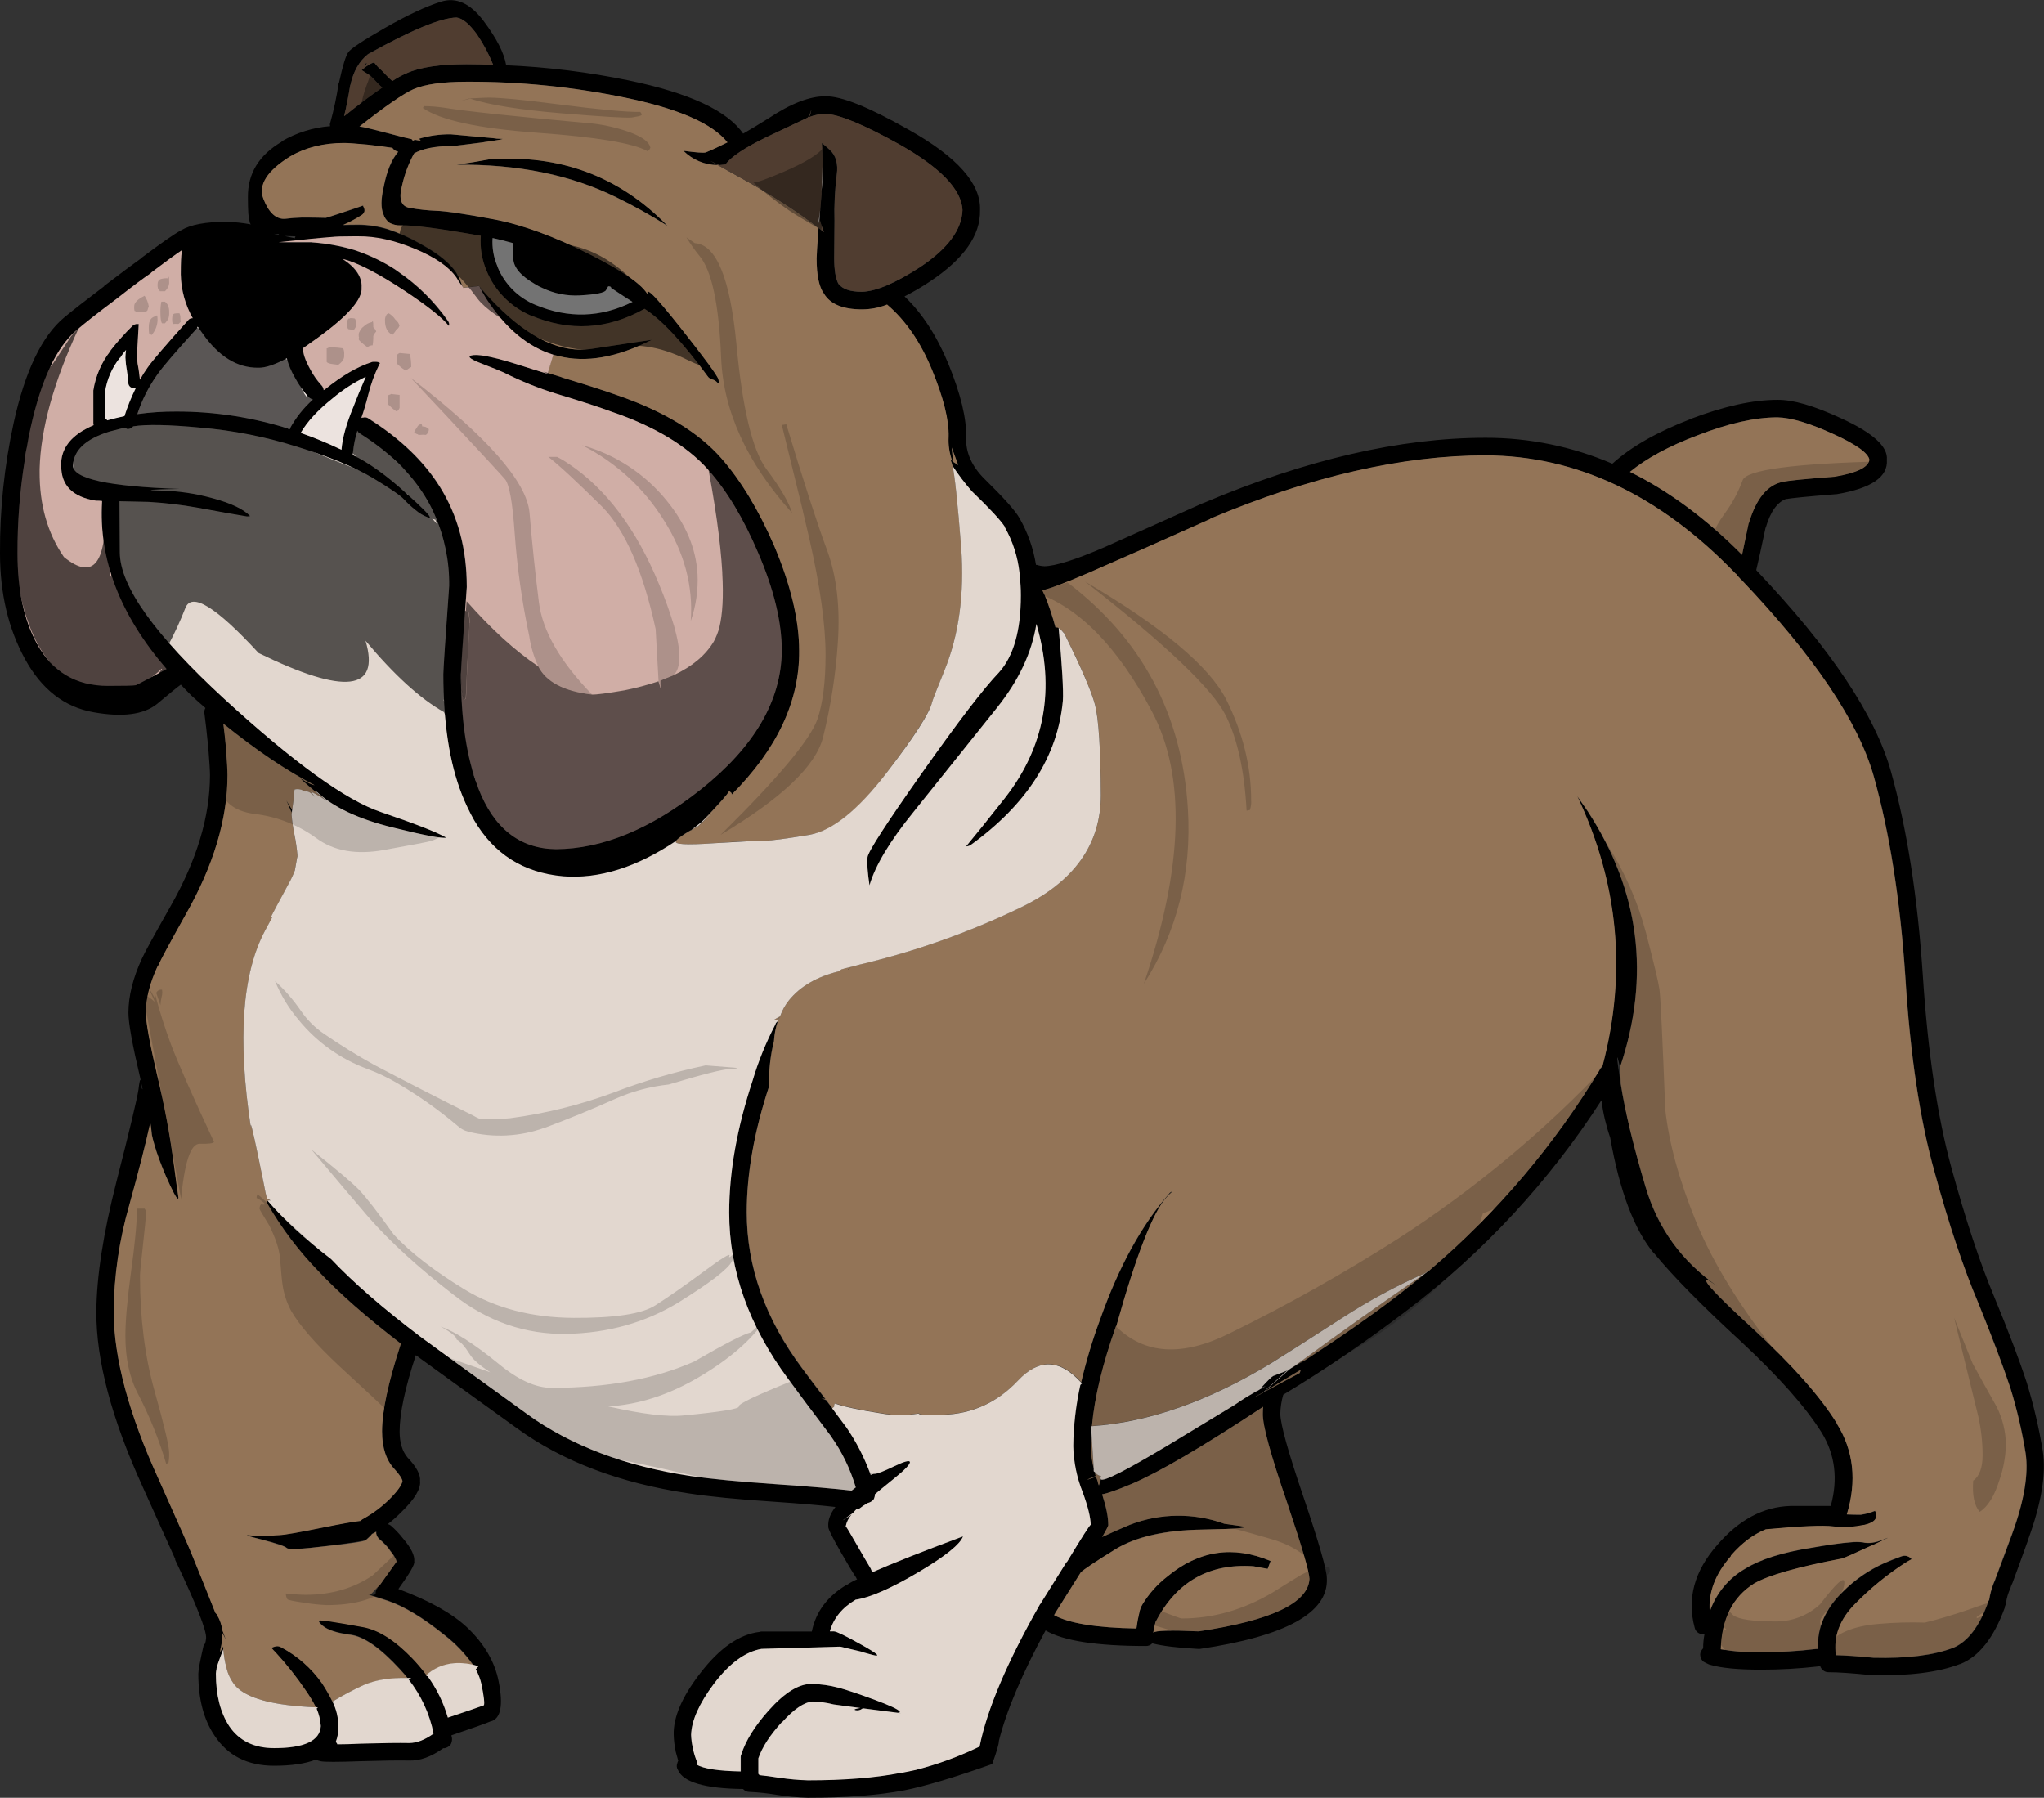
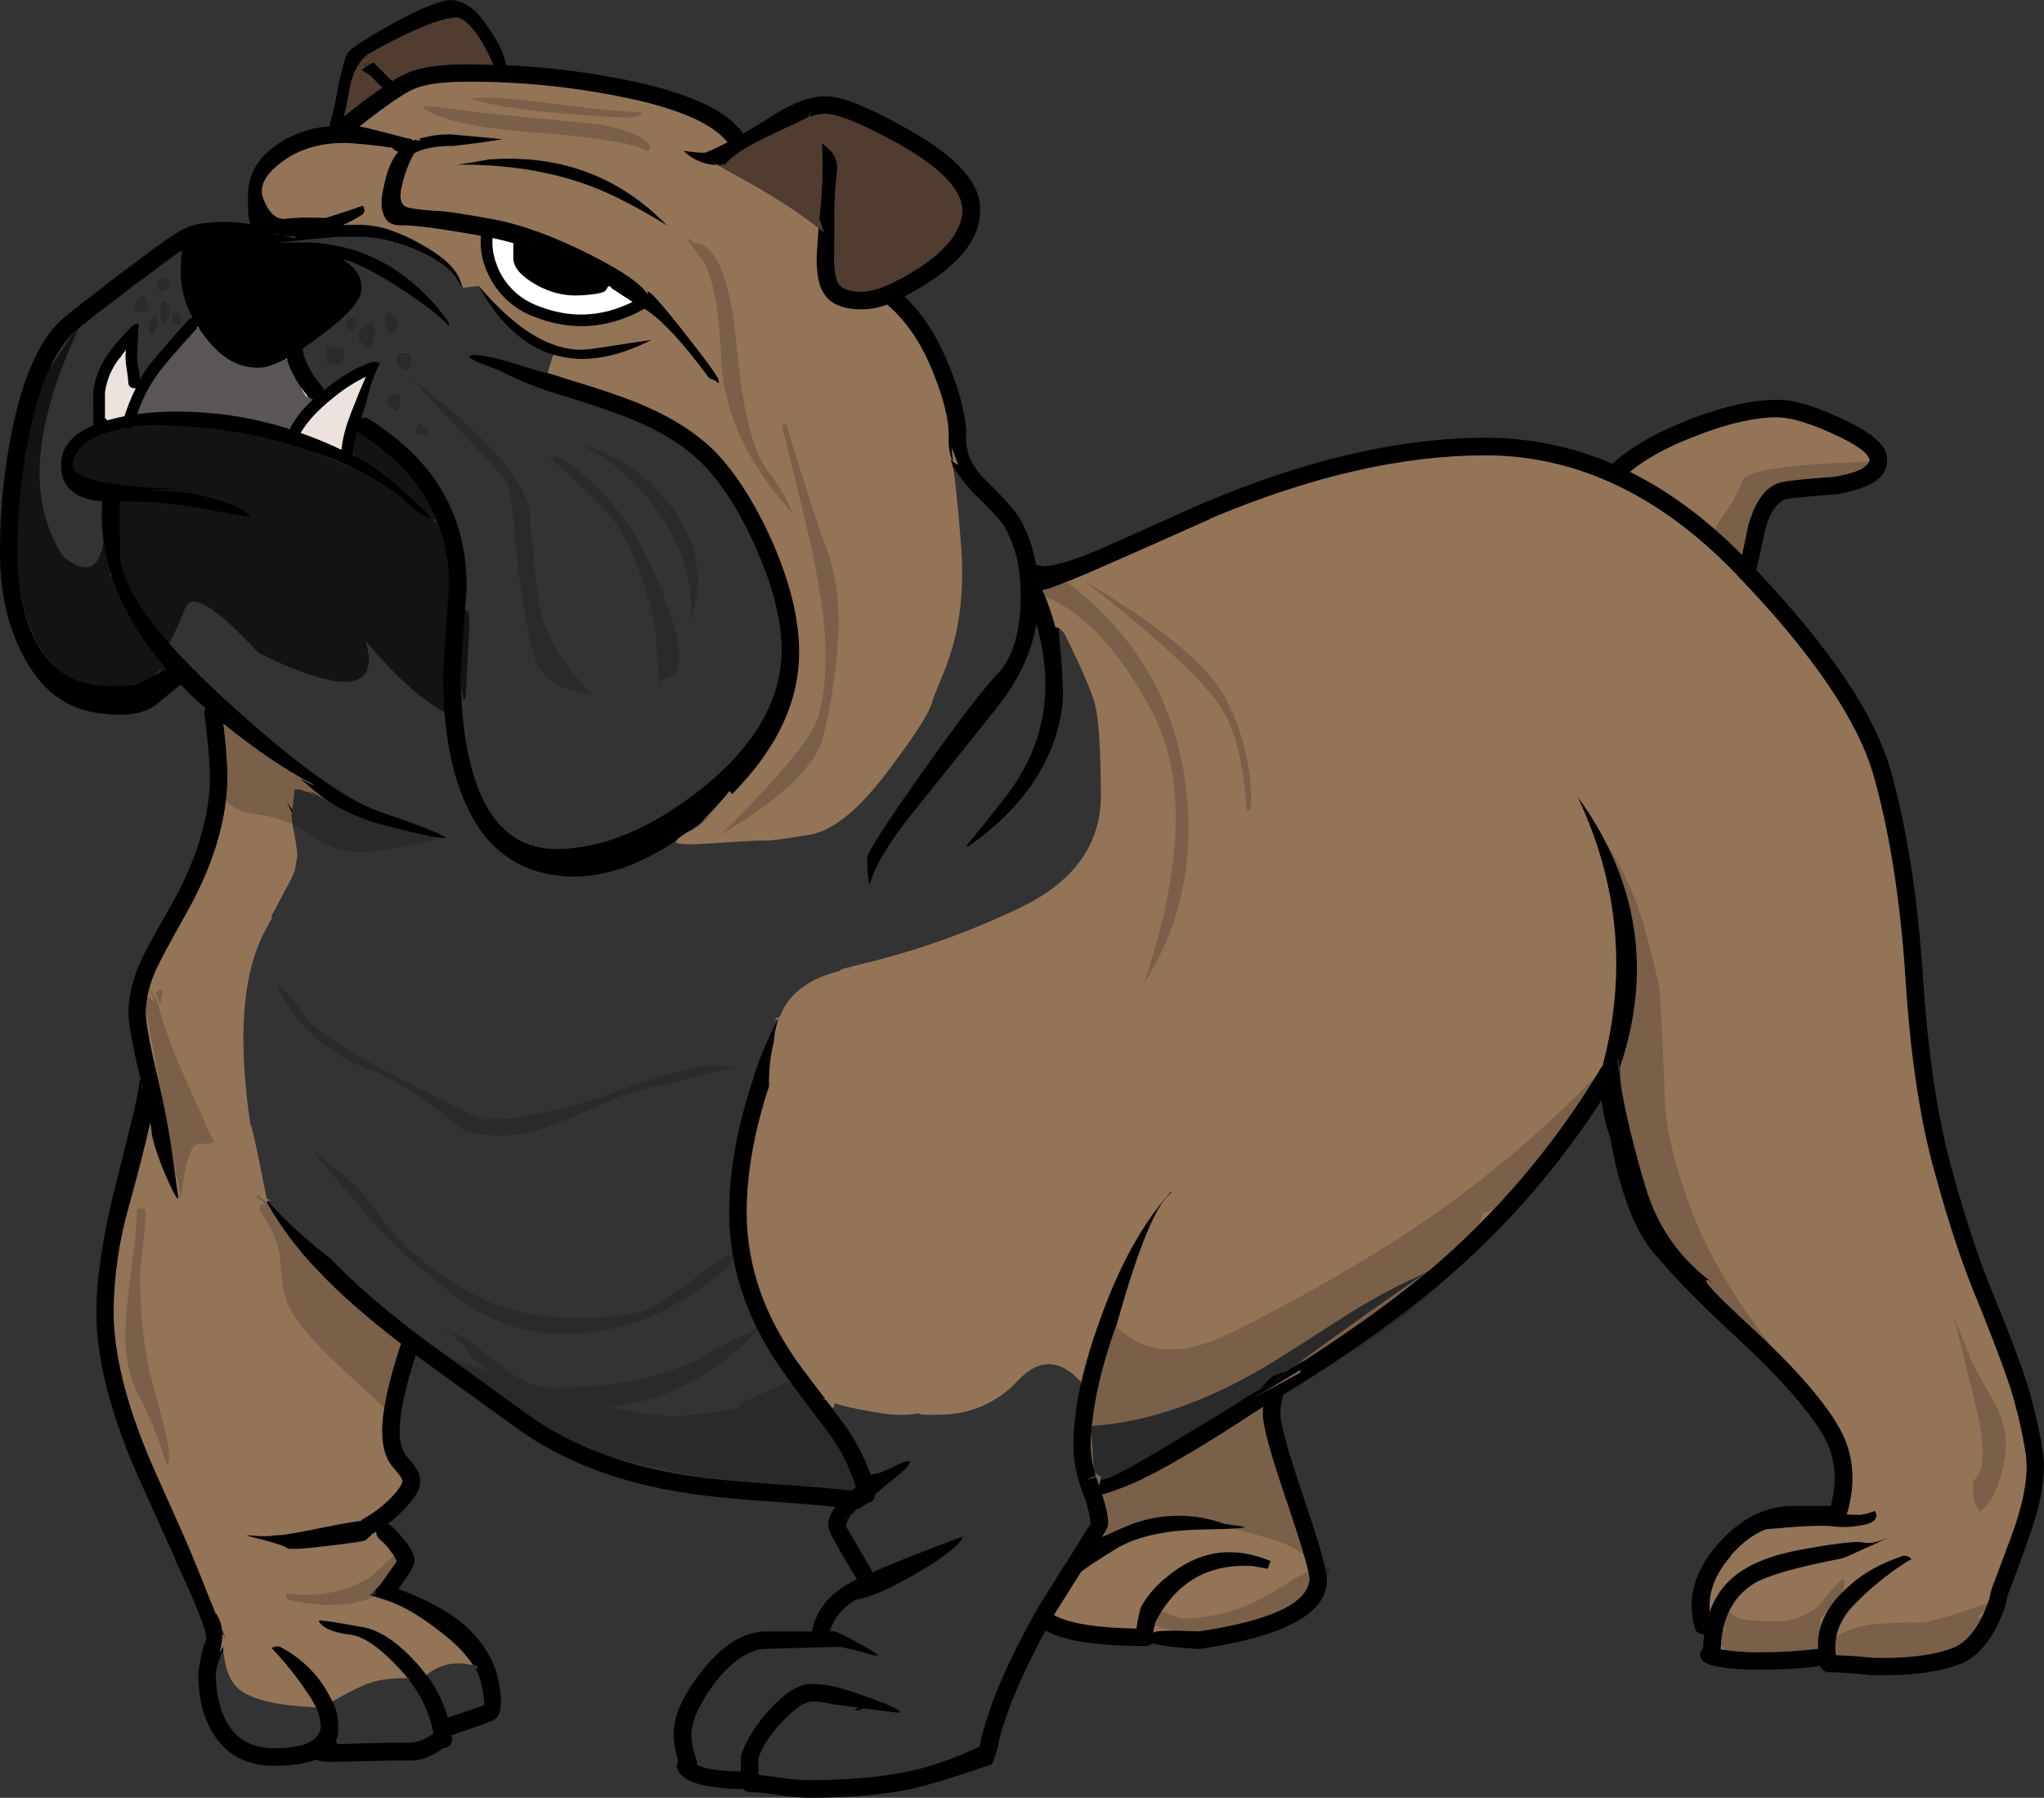
<svg xmlns="http://www.w3.org/2000/svg" version="1.0" id="Layer_1" x="0px" y="0px" viewBox="0 0 908.19 798.75" enable-background="new 0 0 908.19 798.75" xml:space="preserve">
  <rect x="0" y="0" width="908.19" height="798.75" fill="#333333" stroke="none" />
  <title>dogs3_0018</title>
  <path d="M463.91,251.56c-1.079-0.038-2.147-0.234-3.17-0.58h-0.43c-1.164-7.298-3.641-14.325-7.31-20.74  c-1.827-3.267-7.057-9.127-15.69-17.58c-5.567-5.573-8.253-11.673-8.06-18.3c0.287-8.26-2.353-19.21-7.92-32.85  c-5.187-12.487-11.667-22.427-19.44-29.82c3.821-1.94,7.524-4.104,11.09-6.48c15.26-10.087,22.747-20.7,22.46-31.84  c0.48-11.72-10.08-23.63-31.68-35.73c-17.76-10.087-30.093-15.033-37-14.84c-6.913-0.093-15.36,3.173-25.34,9.8  c-4.127,2.593-7.87,4.85-11.23,6.77c-7.007-10.18-23.95-18.057-50.83-23.63c-17.944-3.699-36.156-5.953-54.46-6.74  c-0.867-5.38-4.227-11.96-10.08-19.74S202.693-1.363,196,0.73c-6.747,2.113-15.063,6.003-24.95,11.67  c-9.887,5.667-15.31,9.267-16.27,10.8c-1.153,1.54-2.547,6.103-4.18,13.69c-0.072-0.006-0.134,0.048-0.14,0.119  c-0.001,0.007-0.001,0.014,0,0.021c-0.865,5.935-2.114,11.807-3.74,17.58c-0.193,0.461-0.193,0.979,0,1.44  c-7.619,0.596-15.004,2.911-21.6,6.77V63c-10.08,5.933-15.07,14.133-14.97,24.6c0,6.053,0.24,9.56,0.72,10.52v0.14  c0.021,0.533,0.226,1.041,0.58,1.44c-3.61-0.677-7.268-1.062-10.94-1.15c-9.12,0-15.787,1.25-20,3.75  c-3.073,1.633-9.073,5.81-18,12.53h0.14c-3.267,2.307-8.737,6.39-16.41,12.25v0.14c-8,6.053-13.857,10.617-17.57,13.69  c-10,8.26-17.537,23.927-22.61,47C1.924,206.926-0.109,226.34,0,245.8c0,17.867,3.697,33.533,11.09,47s17.52,21.343,30.38,23.63  c12.86,2.307,22.267,1.107,28.22-3.6c5.853-4.9,9.403-7.78,10.65-8.64c1.533,1.633,3.117,3.267,4.75,4.9  c2,1.827,4.063,3.65,6.19,5.47c-0.464,0.778-0.618,1.703-0.43,2.59c0.48,3.46,1.057,8.6,1.73,15.42c0.48,6.053,0.72,9.99,0.72,11.81  c0,18.347-5.857,37.797-17.57,58.35c-7.293,12.847-11.517,20.567-12.67,23.16c-4,8.667-6,16.687-6,24.06  c0,4.613,1.777,14.41,5.33,29.39c0.001,0.202,0.049,0.4,0.14,0.58c-0.293-0.56-0.627,0.833-1,4.18  c-0.667,4.32-3.93,17.96-9.79,40.92c-5.86,22.96-8.837,42.217-8.93,57.77c-0.093,21.613,6.77,47.547,20.59,77.8  c8.733,19.4,13.58,30.157,14.54,32.27h-0.19c9.5,20,14.107,31.667,13.82,35c-0.193,2-0.527,2.913-1,2.74  c-1.633,7.107-2.45,11.44-2.45,13c0,11.24,2.4,20.413,7.2,27.52c5.853,8.933,14.683,13.4,26.49,13.4c7.68,0,13.87-0.913,18.57-2.74  c0.625,0.342,1.3,0.585,2,0.72c1.533,0.387,7.533,0.387,18,0c9.693-0.287,16.797-0.383,21.31-0.29c4.8,0.193,9.887-1.63,15.26-5.47  h0.58c0.989-0.207,1.892-0.709,2.59-1.44c0.557-0.896,0.809-1.949,0.72-3c-0.093-0.387-0.19-0.82-0.29-1.3  c9.333-3.167,15.14-5.233,17.42-6.2h0.14c4.413-1.247,5.567-7.153,3.46-17.72c-1.713-8.773-6.41-16.8-14.09-24.08  c-6.72-6.267-16.88-11.933-30.48-17c5.087-7.013,7.44-11.097,7.06-12.25c0.287-2.593-1.38-6.003-5-10.23  c-1.634-2.091-3.466-4.02-5.47-5.76c-0.384-0.29-0.828-0.488-1.3-0.58c2.116-1.641,4.121-3.422,6-5.33  c5.953-5.76,8.737-10.37,8.35-13.83c0.287-2.787-1.587-6.293-5.62-10.52c-2.307-2.787-3.46-6.63-3.46-11.53  c0-8,2.4-19.287,7.2-33.86c6.047,4.42,21.07,15.273,45.07,32.56c20.253,14.667,45.587,24.27,76,28.81  c9.213,1.44,21.98,2.69,38.3,3.75c11.233,0.767,20.257,1.537,27.07,2.31c-2.307,2.98-3.363,5.86-3.17,8.64  c-0.287,0.667,1.587,4.51,5.62,11.53c2.973,5.187,5.23,8.933,6.77,11.24c0.05,0.285,0.203,0.541,0.43,0.72  c-1.564,0.668-3.058,1.488-4.46,2.45V704c-8.667,5.093-13.897,12.057-15.69,20.89h-22.49c-0.202,0-0.4,0.048-0.58,0.14  c-9.087,1.027-17.963,7.207-26.63,18.54c-8,10.373-11.887,19.45-11.66,27.23c0.067,2.421,0.355,4.831,0.86,7.2v0.14  c0.387,1.54,0.77,2.933,1.15,4.18c-0.216,0.352-0.362,0.743-0.43,1.15c-0.385,0.949-0.276,2.027,0.29,2.88  c2.307,5.473,11.953,8.307,28.94,8.5l0.14,0.14c0.715,0.745,1.707,1.162,2.74,1.15c4.053,0.186,8.09,0.62,12.09,1.3  c4.574,0.727,9.19,1.161,13.82,1.3c16.893,0,31.197-1.103,42.91-3.31c9.213-1.827,22.213-5.717,39-11.67c2-5.473,3-8.93,3-10.37  c3.333-13.333,10.243-29.667,20.73-49c7.773,4.613,22.65,6.92,44.63,6.92c1.033,0.012,2.025-0.405,2.74-1.15h0.14  c4.513,1.153,11.28,1.97,20.3,2.45h0.72c38.2-5.667,57.013-16.04,56.44-31.12c0.093-3.553-3.41-15.8-10.51-36.74  c-6.693-19.68-10.083-31.873-10.17-36.58c0.058-2.878,0.495-5.736,1.3-8.5c19.064-11.5,37.472-24.053,55.14-37.6  c33.966-25.803,63.153-57.352,86.24-93.22c0.726,5.642,2.03,11.194,3.89,16.57c4.227,23.913,10.747,41.107,19.56,51.58v-0.14  c8.447,10.28,21.357,23.39,38.73,39.33c16.7,15.56,28.603,29.007,35.71,40.34c5.953,9.8,7.287,20.653,4,32.56h-18  c-12,0.387-22.8,6.15-32.4,17.29C752.813,698,749.467,710.293,753,723.26c0.227,0.979,0.855,1.817,1.73,2.31  c0.78,0.463,1.687,0.666,2.59,0.58c-0.388,2.044-0.582,4.12-0.58,6.2c-0.346,0.335-0.637,0.723-0.86,1.15  c-0.562,0.909-0.615,2.043-0.14,3c0.219,0.99,0.922,1.802,1.87,2.16l1.44,0.72c0.233,0.113,0.474,0.21,0.72,0.29h0.14  c4.8,1.44,12.337,2.16,22.61,2.16c8.467,0.005,16.928-0.476,25.34-1.44c0.276-0.126,0.564-0.223,0.86-0.29  c0.212,0.787,0.667,1.487,1.3,2c0.683,0.579,1.555,0.885,2.45,0.86c4.227,0,10.56,0.433,19,1.3h0.29  c16.507,0.387,29.507-1.247,39-4.9h0.14c8.353-3.267,14.977-11.623,19.87-25.07c0.005-0.401,0.105-0.795,0.29-1.15  c0.165-0.363,0.263-0.752,0.29-1.15c0.299-2.151,0.93-4.242,1.87-6.2c0.076-0.132,0.123-0.279,0.14-0.43l0.29-1v0.29  c0.101-0.398,0.245-0.784,0.43-1.15c0.083-0.074,0.134-0.179,0.14-0.29c2-5.38,4.303-11.713,6.91-19v-0.14  c5.953-16.233,8.113-29.44,6.48-39.62c-1.679-10.183-4.037-20.242-7.06-30.11c-3.267-10-8.113-22.773-14.54-38.32  c-6.433-15.367-12.767-34.48-19-57.34c-6.233-22.86-10.457-51.34-12.67-85.44c-2.307-34.767-7.01-64.877-14.11-90.33  c-6.913-24.973-26.88-54.843-59.9-89.61c0.96-3.94,2.353-10.273,4.18-19v0.29c2.113-7.3,5.233-11.633,9.36-13v0.14  c1.533-0.387,8.83-1.107,21.89-2.16h0.29c15.453-2.593,22.893-7.683,22.32-15.27c0.573-5.86-6.193-12.007-20.3-18.44  c-12-5.573-21.453-8.31-28.36-8.21c-10.847,0-23.71,2.833-38.59,8.5h0.14c-14.973,5.76-26.54,12.34-34.7,19.74  c-0.072-0.006-0.134,0.048-0.14,0.119c-0.001,0.007-0.001,0.014,0,0.021c-17.787-7.633-36.944-11.556-56.3-11.53  c-38,0-79.803,9.667-125.41,29h-0.11l-43.77,19.59c-12.86,5.573-21.833,8.407-26.92,8.5 M464.2,264.59v-0.14  c-0.387-0.767-0.72-1.487-1-2.16c3.073-0.573,10.073-3.213,21-7.92c14.593-6.34,32.497-14.263,53.71-23.77h-0.14  c-0.006-0.072,0.048-0.134,0.119-0.14c0.007-0.001,0.014-0.001,0.021,0c44.44-18.727,85.187-28.09,122.24-28.09  c40.413,0.093,77.463,17.623,111.15,52.59h0.14c0.372,0.659,0.86,1.245,1.44,1.73c0.237,0.332,0.527,0.623,0.86,0.86  c32.447,34.1,52.077,63.25,58.89,87.45c7.007,24.973,11.673,54.557,14,88.75c2.113,34.767,6.447,63.767,13,87  c6.333,23.247,12.813,42.65,19.44,58.21c6.24,15.367,10.99,27.95,14.25,37.75c2.928,9.498,5.19,19.188,6.77,29  c1.333,9.22-0.667,21.177-6,35.87c-2.593,7.107-4.897,13.303-6.91,18.59c-0.282,0.651-0.522,1.319-0.72,2  c-0.083,0.074-0.134,0.179-0.14,0.29l-0.43,1c-0.961,2.409-1.632,4.923-2,7.49c-0.198,0.203-0.345,0.45-0.43,0.72v0.14  c-3.84,10.76-8.977,17.53-15.41,20.31c-8.733,3.333-20.587,4.823-35.56,4.47c-6.813-0.667-12.38-1.05-16.7-1.15  c-1.153-8.353,1.727-15.99,8.64-22.91c6.654-6.786,14.031-12.822,22-18c0.97-0.627,1.971-1.205,3-1.73  c-0.378-0.496-0.873-0.891-1.44-1.15c-0.935-0.471-2.026-0.522-3-0.14c-2.667,0.96-5.21,1.96-7.63,3  c-6.866,3.065-13.113,7.363-18.43,12.68c-7.873,7.687-11.57,16.187-11.09,25.5h-0.86c-8.074,0.967-16.198,1.447-24.33,1.44  c-6.028,0.137-12.055-0.298-18-1.3c0.387-13.54,5.33-23.29,14.83-29.25c6.333-3.647,19.333-7.343,39-11.09  c1.053-0.287,5.323-2.16,12.81-5.62c0.681-0.252,1.349-0.539,2-0.86c0.074-0.084,0.178-0.135,0.29-0.14  c5.567-2.593,6.72-3.217,3.46-1.87c-3.747,1.54-6.867,1.973-9.36,1.3c-1.818-0.201-3.652-0.201-5.47,0  c-4,0.287-9.807,1.103-17.42,2.45c-12.767,2-22.51,5.073-29.23,9.22c-7.439,4.243-13.072,11.056-15.84,19.16  c-0.667-8.547,2.453-16.76,9.36-24.64c-0.012-0.156,0.038-0.311,0.14-0.43c4.8-5.473,9.937-9.317,15.41-11.53  c15.453-1.44,25.437-1.873,29.95-1.3c2.291,0.288,4.603,0.385,6.91,0.29c2.369-0.212,4.725-0.546,7.06-1  c4.607-1.053,6.143-3.12,4.61-6.2c-2.032,0.841-4.162,1.422-6.34,1.73c-2.207,0-4.27-0.047-6.19-0.14  c4.513-14.887,3.027-28.333-4.46-40.34v-0.14c-7.293-11.813-19.627-25.74-37-41.78c-17.087-15.653-23.753-22.907-20-21.76l3.83,2.51  c-15.84-11.047-26.447-25.647-31.82-43.8c-5.373-18.153-9.07-33.487-11.09-46c-1.92-12.58-2.017-15.077-0.29-7.49  c13.533-40.34,8.733-78.23-14.4-113.67l-4.61-6.63c18.333,38.613,22.077,78.523,11.23,119.73c-0.102,0.226-0.15,0.472-0.14,0.72  c-0.413,0.244-0.799,0.533-1.15,0.86v0.29c-20.17,33.436-45.596,63.403-75.3,88.75c-0.089,0.104-0.186,0.201-0.29,0.29l-0.29,0.14  l-0.58,0.43c-4.413,3.647-8.923,7.25-13.53,10.81c-11.827,9.053-25.47,18.577-40.93,28.57c-0.48,0.287-0.913,0.527-1.3,0.72l-5,2.88  l-1,0.72h-0.14v0.14l-11.09,9.8l16.7-10.09l-0.47,1.43l-17.13,9.22l-0.14,0.14l-2,1l-0.29,0.14l-0.14,0.14l-0.43,0.29l0.72-0.58  c0.507-0.36,0.94-0.693,1.3-1l-1.15,1l2.75-1.55l10.51-9.51l0.72-0.43c-0.211,0.057-0.408,0.155-0.58,0.29l0.14-0.14  c-3.84,1.44-5.84,2.21-6,2.31c-0.667,0.287-2.443,2.017-5.33,5.19c-0.093,0.093-0.093,0.14,0,0.14h0.14l1.87-0.86  c-2.207,1.247-3.503,2.017-3.89,2.31h-0.14c-0.112,0.005-0.216,0.056-0.29,0.14l-4.18,2.45c-1.727,1.053-3.55,2.253-5.47,3.6  l-29.52,17.87c-18.72,11.24-28.653,16.283-29.8,15.13c-0.205,0.937-0.492,1.854-0.86,2.74c-0.28-0.639-0.475-1.311-0.58-2  c-0.226-0.628-0.466-1.252-0.72-1.87c-3.647,1.333-4.647,1.62-3,0.86c0.917-0.483,1.882-0.869,2.88-1.15  c-0.19-0.557-0.288-1.141-0.29-1.73c-0.215-0.111-0.411-0.257-0.58-0.43v-1.15c-0.742-3.069-1.178-6.205-1.3-9.36v-2.59  c0.004-1.398,0.101-2.795,0.29-4.18l-0.29-2.74h0.43c1.153-12.773,4.703-27.517,10.65-44.23h0.14  c8.927-31.887,16.413-51.05,22.46-57.49c0.768-0.864,1.586-1.682,2.45-2.45c-0.601,0.112-1.125,0.476-1.44,1  c-12.193,13.833-22.463,32.61-30.81,56.33c-3.299,8.945-6.041,18.086-8.21,27.37c0.187,0.092,0.338,0.243,0.43,0.43l-0.72,0.72  c-1.988,8.896-3.051,17.975-3.17,27.09c0.119,6.998,1.495,13.918,4.06,20.43c2.307,6.24,3.507,11.09,3.6,14.55  c-0.387,0-3.89,5.473-10.51,16.42c-0.142,0.038-0.252,0.148-0.29,0.29l-0.14,0.14c-3.167,5.093-7.007,11.24-11.52,18.44  c-0.072-0.006-0.134,0.048-0.14,0.119c-0.001,0.007-0.001,0.014,0,0.021c-14.593,25.647-23.52,46.68-26.78,63.1  c-9.08,4.403-18.582,7.877-28.36,10.37c-2.113,0.48-4.273,0.913-6.48,1.3h-0.14c-11.333,2.207-25.107,3.31-41.32,3.31  c-4.243-0.124-8.474-0.508-12.67-1.15h-0.14c-3.553-0.573-6.433-0.957-8.64-1.15l-0.43-0.43c0.006-0.072-0.048-0.134-0.119-0.14  c-0.007-0.001-0.014-0.001-0.021,0v-6.92c1.727-4.993,5.183-10.327,10.37-16h0.14c5.28-5.86,9.79-8.933,13.53-9.22  c3.207,0.057,6.396,0.494,9.5,1.3l11.81,1.58c-2.493,0.387-3.16,0.72-2,1c1.019,0.179,2.065-0.083,2.88-0.72  c0.112-0.005,0.216-0.056,0.29-0.14l16.85,2.16c-0.442-0.114-0.877-0.258-1.3-0.43c0.767,0.093,1.053-0.003,0.86-0.29  c-0.667-0.96-4.363-2.69-11.09-5.19s-12.15-4.323-16.27-5.47h-0.14c-3.7-0.975-7.504-1.499-11.33-1.56  c-5.66-0.287-12.14,3.65-19.44,11.81c-6.14,6.913-10.17,13.397-12.09,19.45c-0.211,0.345-0.312,0.746-0.29,1.15v6.48  c-9.887-0.193-16.413-1.193-19.58-3c0.196-0.825,0.093-1.693-0.29-2.45c-0.631-1.684-1.113-3.421-1.44-5.19  c-0.424-1.845-0.665-3.728-0.72-5.62c0.193-6.34,3.553-13.88,10.08-22.62c6.913-9.127,13.97-14.313,21.17-15.56l35-1l10.37,2.45  c-1.827-0.387-0.58-0.003,3.74,1.15c4.32,1.153,2.817-0.293-4.51-4.34c-7.2-4.033-11.327-6.05-12.38-6.05h-1.87  c1.633-5.86,5.473-10.567,11.52-14.12h0.14c6.333-0.96,15.597-5.043,27.79-12.25c11.8-6.98,18.37-12.26,19.71-15.84  c-17.853,6.627-31.34,11.96-40.46,16c-0.106-0.602-0.301-1.186-0.58-1.73c-1.333-2.207-3.493-5.903-6.48-11.09  c-2.787-4.9-4.323-7.447-4.61-7.64c0.379-1.932,1.274-3.725,2.59-5.19l-4,2.59c1.633-1.247,3.17-2.35,4.61-3.31  c0.48-0.573,1.057-1.197,1.73-1.87h1c1.22-0.973,2.522-1.839,3.89-2.59c1.015-0.224,1.926-0.78,2.59-1.58  c0.372-0.714,0.571-1.505,0.58-2.31c1.333-1.153,4.26-3.553,8.78-7.2c4.52-3.647,6.777-6,6.77-7.06c0-1.053-2.353-0.43-7.06,1.87  c-4.707,2.3-7.537,3.403-8.49,3.31c-0.672-0.029-1.333,0.176-1.87,0.58c-2.731-7.659-6.46-14.925-11.09-21.61  c-0.072,0.006-0.134-0.048-0.14-0.119c-0.001-0.007-0.001-0.014,0-0.021c-2.113-2.787-4.08-5.427-5.9-7.92  c-0.96-1.247-1.873-2.447-2.74-3.6c-0.667-0.287-1.387-0.573-2.16-0.86c0.615,0.178,1.239,0.322,1.87,0.43  c-4.227-5.473-7.683-10.037-10.37-13.69c-16.413-22-24.62-45.1-24.62-69.3c0-17.287,3.31-35.953,9.93-56v-0.14  c-0.185-6.694,0.541-13.382,2.16-19.88c0.168-3.041,0.75-6.046,1.73-8.93l-0.86,0.86c-0.113,0.233-0.21,0.474-0.29,0.72  c-4.155,7.963-7.53,16.308-10.08,24.92C327.447,501.163,324,520.64,324,538.7c0,25.74,8.733,50.377,26.2,73.91  c4.413,6.053,10.843,14.65,19.29,25.79l-0.14-0.14c4.854,6.894,8.55,14.535,10.94,22.62c-0.667,0.48-1.29,0.96-1.87,1.44  c-7.2-0.867-18.48-1.827-33.84-2.88c-15.84-1.053-28.367-2.253-37.58-3.6c-29.087-4.32-53.323-13.493-72.71-27.52  c-28.607-20.667-44.443-32.143-47.51-34.43c-16.627-12.593-29.837-24.077-39.63-34.45c-11.52-8.833-20.927-17.477-28.22-25.93  c-0.387,0.193-0.387,0.673,0,1.44c6.278,10.834,13.872,20.85,22.61,29.82c9.213,9.8,21.453,20.557,36.72,32.27  c-0.217,0.243-0.366,0.54-0.43,0.86c-5.373,16.52-8.06,29.187-8.06,38c0,7.3,1.873,12.92,5.62,16.86c2,2.207,3.153,3.937,3.46,5.19  c-0.287,1.827-2.253,4.563-5.9,8.21c-3.394,3.328-7.218,6.186-11.37,8.5c-0.513,0.214-0.961,0.559-1.3,1  c-2.787,0.287-8.453,1.287-17,3c-10.367,2.113-16.7,3.217-19,3.31c-1.545,0.034-3.085,0.178-4.61,0.43  c-2.74,0.076-5.482-0.021-8.21-0.29c-3.333-0.387-1.7,0.237,4.9,1.87c6.6,1.633,10.297,2.883,11.09,3.75  c0.767,0.767,6.623,0.48,17.57-0.86c10.947-1.34,16.803-2.253,17.57-2.74c0.667-0.573,1.387-1.24,2.16-2  c0.216-0.22,0.411-0.462,0.58-0.72c0.573-0.287,1.197-0.62,1.87-1c0,0.287,0,0.573,0,0.86c0.225,1.015,0.781,1.926,1.58,2.59  c1.603,1.323,3.052,2.823,4.32,4.47v0.14c1.827,2.207,2.883,3.937,3.17,5.19c-0.387,0.48-2.787,3.843-7.2,10.09l-3.74,3.89  c1.887-1.847,2.703-2.513,2.45-2c-0.572,0.571-0.883,1.352-0.86,2.16c0,0.767-0.817,1.007-2.45,0.72  c-0.074-0.084-0.178-0.135-0.29-0.14c-0.867-0.193-0.82-0.147,0.14,0.14c1.247,0.387,3.933,1.25,8.06,2.59  c7.293,2.5,15.693,7.59,25.2,15.27c4.858,3.763,9.128,8.228,12.67,13.25c0.78,0.196,1.548,0.437,2.3,0.72  c-0.407,0.412-0.791,0.846-1.15,1.3c1.196,2.168,2.069,4.499,2.59,6.92c1.053,5.28,1.387,8.307,1,9.08  c-2.307,0.867-7.64,2.69-16,5.47c-1.891-6.573-4.912-12.765-8.93-18.3c-0.35-0.076-0.658-0.284-0.86-0.58  c0.074-0.084,0.178-0.135,0.29-0.14c-1.952-2.629-4.07-5.131-6.34-7.49c-7.773-8-15.07-12.61-21.89-13.83  c-6.82-1.22-10.997-1.94-12.53-2.16c-1.809-0.338-3.635-0.578-5.47-0.72c-2.113-0.387-2.067,0.383,0.14,2.31  c2.207,1.927,6.333,3.26,12.38,4c5.953,0.767,13.25,5.857,21.89,15.27c1.247,1.333,2.4,2.667,3.46,4h1.58l-1.15,0.58  c5.542,7.033,9.342,15.278,11.09,24.06c-3.84,2.787-7.44,4.18-10.8,4.18c-4.607-0.093-11.853,0.003-21.74,0.29  c-4.227,0.193-7.633,0.29-10.22,0.29c-0.116-0.407-0.37-0.761-0.72-1c0.885-2.244,1.277-4.651,1.15-7.06  c-0.004-3.76-0.891-7.466-2.59-10.82c-1.359-2.788-2.899-5.484-4.61-8.07c-4.708-6.683-10.922-12.164-18.14-16  c-0.899-0.563-2.01-0.671-3-0.29c-0.472,0.092-0.916,0.291-1.3,0.58c0.48,0.573,1.103,1.24,1.87,2  c4.938,5.362,9.461,11.092,13.53,17.14c1.608,2.295,3.051,4.701,4.32,7.2h0.86l-0.58,0.58c1.054,2.47,1.686,5.1,1.87,7.78  c-0.387,6.533-7.297,9.8-20.73,9.8c-8.927,0-15.593-3.267-20-9.8c-3.933-6.053-5.9-13.833-5.9-23.34c0.041-0.674,0.138-1.343,0.29-2  c-0.093-0.48,0.907-3.41,3-8.79c0-0.48,0-0.913,0-1.3l-1.44,2.59c0.093-0.573,0.19-1.197,0.29-1.87h0.14  c0.007-0.338,0.054-0.673,0.14-1c0.369-1.851,0.563-3.733,0.58-5.62l1.58,3.17l-1.73-4.61c-0.266-2.242-1.002-4.402-2.16-6.34  c-0.174-0.456-0.472-0.854-0.86-1.15c-4.227-10.667-7.827-19.6-10.8-26.8c-0.867-2.207-5.667-13.06-14.4-32.56  c-13.247-28.913-19.913-53.743-20-74.49c0.158-15.993,2.482-31.891,6.91-47.26c4.227-15.273,7.347-27.52,9.36-36.74  c0.288,1.426,0.482,2.869,0.58,4.32c0,1.053,0.72,3.887,2.16,8.5c1.692,5.006,3.662,9.913,5.9,14.7c2.4,5.187,3.697,7.157,3.89,5.91  c-0.48-2.98-1.103-7.493-1.87-13.54c-1.798-13.815-4.345-27.522-7.63-41.06c-3.333-14.213-5-23.433-5-27.66  c0-6.34,1.777-13.303,5.33-20.89h0.14c1.053-2.5,5.083-9.993,12.09-22.48c12.48-21.9,18.72-42.647,18.72-62.24  c0-2-0.24-6.177-0.72-12.53c-0.387-4.033-0.77-7.49-1.15-10.37c14.593,11.813,28.127,20.937,40.6,27.37  c-1.153-0.093-3.073-1.007-5.76-2.74c-1.333-0.767,0.873,1.25,6.62,6.05v-0.43c7.293,6.913,18.627,12.247,34,16  c13.92,3.46,21.79,4.95,23.61,4.47c-4.127-2.4-13.82-6.193-29.08-11.38c-15.5-5.207-38.703-21.983-69.61-50.33  c-30.907-28.347-46.36-50.013-46.36-65c-0.093-14.987-0.14-22.573-0.14-22.76c5.76,0.093,10.093,0.19,13,0.29  c7.291,0.433,14.551,1.298,21.74,2.59c10.46,1.92,17.757,3.217,21.89,3.89c0.483,0.001,0.966-0.046,1.44-0.14  c-2.88-3.073-8.4-5.713-16.56-7.92c-7.664-2.129-15.567-3.282-23.52-3.43c-7.58-0.193-4.7-0.433,8.64-0.72  c-31.487-1.067-47.277-4.527-47.37-10.38c0.287-6.82,5.71-11.863,16.27-15.13c2.22-0.58,4.473-1.17,6.76-1.77  c0.321,0.214,0.655,0.407,1,0.58c0.655,0.1,1.324-0.053,1.87-0.43c0.345-0.16,0.641-0.409,0.86-0.72  c5.893-0.953,15.88-0.763,29.96,0.57c14.472,1.205,28.765,4.009,42.62,8.36c14.3,4.42,25.483,9.03,33.55,13.83  c7.873,4.707,12.623,7.973,14.25,9.8c1.543,1.666,3.215,3.207,5,4.61c1.667,1.421,3.569,2.541,5.62,3.31  c0.667,0.193,0.907,0.097,0.72-0.29c-0.387-1.053-3.843-4.51-10.37-10.37c-8.733-8-16.7-13.713-23.9-17.14  c0.099-0.324,0.147-0.661,0.14-1c0.296-3.331,0.967-6.619,2-9.8c0.187,0.574,0.603,1.045,1.15,1.3  c12.767,8.067,22.367,17.337,28.8,27.81c1.648,2.622,3.092,5.367,4.32,8.21c4.418,9.977,6.628,20.79,6.48,31.7  c-1.727,24-2.59,37.063-2.59,39.19c0,21.613,2.737,39.383,8.21,53.31c1.553,3.966,3.38,7.819,5.47,11.53  c8.833,15.08,22.03,23.387,39.59,24.92c15.933,1.247,32.637-3.987,50.11-15.7c0.767-1.053,2.88-2.59,6.34-4.61  c0.151-0.016,0.298-0.064,0.43-0.14c1.44-1.153,2.977-2.353,4.61-3.6c7.613-7.873,11.723-12.483,12.33-13.83  c0.573,0.48,0.907,0.767,1,0.86c0.125,0.218,0.174,0.471,0.14,0.72c20.16-20.267,30.143-41.54,29.95-63.82  c0-13.64-3.697-29.2-11.09-46.68c-6.913-15.947-14.737-28.913-23.47-38.9c-10.173-11.527-25.58-20.86-46.22-28  c-5.373-1.92-13.58-4.56-24.62-7.92h0.14c-1.727-0.573-3.12-1.007-4.18-1.3c-0.867-0.287-1.633-0.527-2.3-0.72  c-2.4-0.667-2.64-0.667-0.72,0c2.88,1.053-0.91-0.05-11.37-3.31c-10.46-3.26-17.37-4.797-20.73-4.61  c-3.453,0.287-2.35,1.537,3.31,3.75c5.66,2.213,8.97,3.547,9.93,4c7.585,3.837,15.484,7.018,23.61,9.51  c10.847,3.267,18.957,5.907,24.33,7.92c19.1,6.533,33.403,15.13,42.91,25.79c8.353,9.413,15.743,21.707,22.17,36.88  c7.007,16.233,10.51,30.737,10.51,43.51c-0.193,22.187-12.193,42.74-36,61.66c-22.267,17.58-43.72,26.417-64.36,26.51  c-16.127-0.193-27.647-9.27-34.56-27.23V350c-5.087-13.253-7.63-30.063-7.63-50.43c0-2.113,0.863-14.983,2.59-38.61v-0.29  c0-16.807-4-31.597-12-44.37c-7.1-11.333-17.563-21.37-31.39-30.11c-0.752-0.653-1.788-0.872-2.74-0.58  c-0.248-0.01-0.494,0.038-0.72,0.14c1.168-3.311,2.169-6.679,3-10.09c1.138-4.678,2.781-9.218,4.9-13.54  c0.085-0.27,0.232-0.517,0.43-0.72c-0.505-0.363-1.108-0.565-1.73-0.58h-1.3c-0.248-0.01-0.494,0.038-0.72,0.14  c-6.333,2-13.197,6-20.59,12c-0.203,0.198-0.45,0.345-0.72,0.43c-0.101-0.881-0.508-1.698-1.15-2.31  c-1.931-2.132-3.578-4.505-4.9-7.06c-2.113-3.84-3.17-6.913-3.17-9.22c2.113-1.54,4.417-3.173,6.91-4.9  c13.153-9.607,19.537-16.94,19.15-22c0.287-4.707-2.543-8.98-8.49-12.82c6.527,1.633,15.74,6.387,27.64,14.26  c10.273,6.82,16.8,12.007,19.58,15.56c0.006-0.111,0.057-0.216,0.14-0.29c0.103-0.719-0.109-1.447-0.58-2  c-5.918-8.52-13.335-15.893-21.89-21.76c-1.108-0.836-2.263-1.607-3.46-2.31c-5.165-3.117-10.671-5.63-16.41-7.49  c-5.962-1.747-12.093-2.857-18.29-3.31h-15.02c11.613-1.247,19.483-2.017,23.61-2.31c1.533-0.193,4.653-0.29,9.36-0.29h2.59  c7.58,0,15.833,1.823,24.76,5.47s15.117,7.92,18.57,12.82c0.559,1,1.184,1.962,1.87,2.88c0.491,0.498,0.881,1.085,1.15,1.73  c-0.387-0.96-0.82-2.113-1.3-3.46c-2-5.473-7.95-10.9-17.85-16.28c-4.528-2.581-9.301-4.705-14.25-6.34  c-4.213-1.295-8.592-1.969-13-2c-2.667,0-4.97,0.047-6.91,0.14c2.9-1.261,5.693-2.756,8.35-4.47c0.616-0.38,1.057-0.987,1.23-1.69  c0.106-0.697-0.047-1.408-0.43-2c-0.092-0.18-0.14-0.378-0.14-0.58c-1.44,0.48-3.263,1.103-5.47,1.87  c-6.913,2.307-10.61,3.507-11.09,3.6c-2.88-0.093-6.43-0.14-10.65-0.14c-2.551,0.064-5.098,0.258-7.63,0.58  c-3.933,0.093-7.1-2.883-9.5-8.93c-2.4-6.047,1.6-12.337,12-18.87c6.813-3.94,14.78-5.91,23.9-5.91c1.633,0,5.04,0.24,10.22,0.72  c4.32,0.48,8.063,0.96,11.23,1.44c0.111,0.215,0.257,0.411,0.43,0.58c0.588,0.572,1.327,0.964,2.13,1.13  c-2.973,3.46-5.133,8.693-6.48,15.7c-1.247,5.28-1.293,9.28-0.14,12c0.45,1.549,1.394,2.909,2.69,3.87  c1.538,0.812,3.262,1.208,5,1.15c5.187-0.193,16.467,1.247,33.84,4.32l1.73,0.29c-0.41,5.32,0.478,10.66,2.59,15.56  c1.789,4.406,4.429,8.416,7.77,11.8c3.387,3.417,7.395,6.156,11.81,8.07H236c17.18,7.207,33.977,6.207,50.39-3  c7.58,4.8,17.033,14.933,28.36,30.4c0.481,0.477,1.077,0.822,1.73,1c0.84,0.193,1.597,0.648,2.16,1.3  c0.767,0.767,0.96,0.333,0.58-1.3s-6.09-9.413-17.13-23.34c-11.04-13.927-15.743-18.593-14.11-14c-2.207-4.513-10.7-10.513-25.48-18  c-16.22-8.26-30.667-13.543-43.34-15.85c-12.673-2.307-21.127-3.557-25.36-3.75c-3.958-0.161-7.901-0.592-11.8-1.29  c-3.84-0.667-4.943-4.03-3.31-10.09c1.098-4.933,2.886-9.686,5.31-14.12c3.647-2.113,9.167-3.217,16.56-3.31  c0.327,0.095,0.673,0.095,1,0c1.053-0.093,5.323-0.62,12.81-1.58L216,63h0.14c6.047-0.867,8.253-1.3,6.62-1.3  c-1.198-0.089-2.402-0.089-3.6,0l1.73-0.14l-20.59-1.87c-4.824-0.063-9.63,0.612-14.25,2c0.171,0.047,0.322,0.149,0.43,0.29  c0.867,0.573,0.147,0.62-2.16,0.14c-0.304,0.105-0.594,0.249-0.86,0.43c-0.169-0.258-0.364-0.5-0.58-0.72  c-1.92-0.387-4.463-1.01-7.63-1.87c-9.12-2.4-14.303-3.65-15.55-3.75c11.52-9.027,19.52-14.55,24-16.57  c5.18-2.207,13.05-3.31,23.61-3.31c23.652-0.103,47.25,2.263,70.41,7.06c23.707,4.9,38.873,11.527,45.5,19.88  c-3.84,1.92-7.057,3.41-9.65,4.47c-0.96,0.287-4.27,0.047-9.93-0.72c4.055,4.038,9.538,6.315,15.26,6.34l-3.31-1.87  c1.727,0.867,3.06,1.49,4,1.87l2.74-0.29c2.4-3.333,8.447-7.367,18.14-12.1c2.4-1.153,8.497-4.033,18.29-8.64  c0.573-0.387,1.15-1.587,1.73-3.6c-0.187,1.142-0.524,2.255-1,3.31c2.296-0.903,4.734-1.39,7.2-1.44  c6.047,0.193,17.087,4.757,33.12,13.69c18.127,10.26,27.4,19.953,27.82,29.08c-0.287,8.74-6.573,17.193-18.86,25.36  c-10.947,7.1-19.537,10.747-25.77,10.94c-5.187,0-8.643-1.153-10.37-3.46v0.14c-1.333-2.307-2-6.15-2-11.53  c0-2.207,0.047-7.73,0.14-16.57c-0.205-6.882,0.13-13.77,1-20.6c0.667-4.9-0.39-8.597-3.17-11.09c-1.44-1.333-2.593-2.333-3.46-3  c0.193,3.073,0.29,5.907,0.29,8.5v8.79c-0.147,1.367-0.29,2.7-0.43,4v1.3c-0.193,2.5-0.387,4.807-0.58,6.92  c-0.093,1.54-0.19,2.933-0.29,4.18c0.479,2.029,1.148,4.008,2,5.91c-0.867-0.667-1.683-1.29-2.45-1.87  c-0.573,7.687-0.86,12.2-0.86,13.54c0,7.493,1.103,12.727,3.31,15.7c2.787,4.613,8.403,6.92,16.85,6.92  c3.799-0.02,7.561-0.753,11.09-2.16c8.16,6.913,14.827,16.613,20,29.1c5.173,12.487,7.62,22.38,7.34,29.68  c-0.194,3.624,0.347,7.25,1.59,10.66l-0.72-0.43c0.374,0.832,0.662,1.7,0.86,2.59c2.619,3.985,5.505,7.787,8.64,11.38  c8,7.687,12.897,12.97,14.69,15.85h-0.14c3.61,6.334,5.864,13.349,6.62,20.6v0.58c0.396,3.057,0.59,6.137,0.58,9.22  c0,15.653-3.263,27.083-9.79,34.29c-6.72,7.013-18.053,21.803-34,44.37c-15.947,22.567-24.057,35.1-24.33,37.6  c-0.287,2.5,0,6.677,0.86,12.53c2.593-8.833,9.073-19.64,19.44-32.42c15.073-18.727,27.457-34.19,37.15-46.39  c9.693-12.2,15.55-24.64,17.57-37.32c8.447,28.913,3.743,54.75-14.11,77.51c-7.373,9.427-13.077,16.53-17.11,21.31  c0.706-0.013,1.396-0.213,2-0.58c25.053-18.06,38.72-39.43,41-64.11c0.287-4.707-0.337-15.463-1.87-32.27  c-0.208-0.163-0.457-0.263-0.72-0.29h-0.72c-1.294-4.845-2.88-9.607-4.75-14.26 M814.75,192.89c10.08,4.613,15.36,8.407,15.84,11.38  c-0.48,3.333-5.617,5.83-15.41,7.49c-13.727,1.053-21.357,1.823-22.89,2.31h-0.14c-6.767,1.287-11.793,7.397-15.08,18.33  c-0.083,0.074-0.134,0.179-0.14,0.29c-1.153,5.54-2.13,10.15-2.93,13.83c-15.933-16.04-32.54-28.333-49.82-36.88  c7.393-6.053,17.327-11.433,29.8-16.14c13.82-5.38,25.723-8.07,35.71-8.07c6.047,0.093,14.397,2.59,25.05,7.49 M492.42,677.44  c0-3.46-0.913-7.973-2.74-13.54c2.593-0.48,6.96-2.017,13.1-4.61c12.193-5.187,31.68-16.617,58.46-34.29  c-0.093,1.153-0.14,2.21-0.14,3.17c-0.093,5.093,3.457,18.093,10.65,39c6.62,19.693,9.98,31.123,10.08,34.29  c-0.573,10.76-16.987,18.54-49.24,23.34c-12.573-0.573-19.293-0.38-20.16,0.58v-0.14c0.255-1.553,0.589-3.091,1-4.61  c9.213-17.867,23.707-26.127,43.48-24.78l6.34,1.15l1.3-3.46c-16.607-7.013-31.917-4.707-45.93,6.92  c-4.36,3.386-8.067,7.537-10.94,12.25c-0.707,1.15-1.196,2.422-1.44,3.75c-0.573,2.325-1.007,4.683-1.3,7.06  c-17.66-0.287-29.85-2.257-36.57-5.91c0.085-0.27,0.232-0.517,0.43-0.72v-0.14l11.37-18.15c1.333-1.333,6.517-4.79,15.55-10.37  c9.033-5.58,21.847-8.46,38.44-8.64c16.507-0.287,22.123-0.813,16.85-1.58L544,677c-13.563-4.905-28.44-4.752-41.9,0.43  c-4.153,1.713-8.187,3.493-12.1,5.34c-0.112,0.005-0.216,0.056-0.29,0.14c2-3.46,2.913-5.283,2.74-5.47 M228.07,108.06v6.77  c0.093,3.94,3.31,7.733,9.65,11.38c1.052,0.671,2.159,1.249,3.31,1.73c5.156,2.471,10.85,3.61,16.56,3.31  c7.1-0.387,10.987-1.157,11.66-2.31l1-1.73c0.867,0,1.3,0.193,1.3,0.58c-0.093,0-0.093,0.047,0,0.14  c4.227,2.787,7.393,4.853,9.5,6.2c-14.113,7.013-28.51,7.447-43.19,1.3c-7.678-3.164-13.754-9.294-16.85-17v-0.14  c-1.712-3.944-2.452-8.241-2.16-12.53c3.167,0.667,6.237,1.437,9.21,2.31 M67.06,121.18c5.96-4.52,10.58-7.883,13.86-10.09  c-0.099,0.324-0.147,0.661-0.14,1v0.14c-0.287,0.96-0.43,4.177-0.43,9.65c0.13,6.826,1.962,13.512,5.33,19.45h-0.3  c-0.679,0.002-1.319,0.32-1.73,0.86c-9.693,10.76-15.693,17.76-18,21c-1.264,1.751-2.42,3.578-3.46,5.47  c-0.093-1.053-0.287-2.59-0.58-4.61c-0.378-1.708-0.618-3.444-0.72-5.19c0-1.54,0.24-6.247,0.72-14.12  c0.009-0.246,0.056-0.489,0.14-0.72c-0.324-0.099-0.661-0.147-1-0.14c-0.631,0.078-1.229,0.327-1.73,0.72  c-3.558,3.467-6.876,7.172-9.93,11.09v0.14c-3.989,5.121-6.614,11.169-7.63,17.58V188c0,0.292,0.047,0.583,0.14,0.86  c-7.393,3.167-11.953,7.343-13.68,12.53c-0.593,1.759-0.837,3.617-0.72,5.47c-0.087,8.76,5.053,13.96,15.42,15.6h0.43  c0.769-0.001,1.537,0.046,2.3,0.14v0.29c-1.533,25.647,8.017,50.427,28.65,74.34c-8.353,4.513-12.913,6.913-13.68,7.2  c-1.053,0.193-5.18,0.29-12.38,0.29c-14.207,0-24.717-6.243-31.53-18.73c-5.76-10.467-8.64-23.867-8.64-40.2  c-0.047-13.799,1.013-27.58,3.17-41.21v-0.14c0.185-1.992,0.519-3.968,1-5.91c0.48-3.073,1.057-6.05,1.73-8.93  c4.707-20.94,11.373-35.157,20-42.65c3.553-3.073,9.22-7.54,17-13.4l0.29-0.29h0.14c7.487-5.86,12.82-9.86,16-12v-0.14 M202.87,7.79  c2.593,0.287,5.617,2.783,9.07,7.49c2.869,4.248,5.282,8.786,7.2,13.54c-3.933-0.193-7.87-0.29-11.81-0.29  c-11.9,0-20.78,1.333-26.64,4c-2.221,0.942-4.341,2.105-6.33,3.47c-0.934-0.739-1.8-1.559-2.59-2.45  c-1.44-1.54-2.593-2.693-3.46-3.46L168,29.83c-0.551-0.583-1.072-1.194-1.56-1.83c-0.387-0.387-1.633,0.14-3.74,1.58  c-0.573,0.48-1.24,1.007-2,1.58l4,2.59c0.867,0.833,1.967,1.977,3.3,3.43c0.667,0.667,1.29,1.243,1.87,1.73  c-4.707,3.167-10.273,7.343-16.7,12.53c-0.112,0.005-0.216,0.056-0.29,0.14c0.96-3.747,1.873-8.357,2.74-13.83V38  c1.333-6.24,3.973-10.907,7.92-14C182.847,13.287,195.957,7.883,202.87,7.79 M124.4,101.72c-0.083-0.074-0.134-0.179-0.14-0.29  l0.14,0.14v0.14 M124,104l-0.29,0.29c-0.676-0.098-1.344-0.242-2-0.43c0.764,0.089,1.531,0.135,2.3,0.14 M131.35,105  c-0.136,0.171-0.235,0.368-0.29,0.58v0.29c-0.573-0.093-2.11-0.427-4.61-1l4.9,0.14 M131,167.71c1.687,3.177,3.767,6.13,6.19,8.79  c0.546,0.461,1.183,0.802,1.87,1c-4.193,3.734-7.702,8.17-10.37,13.11c-16.247-5.176-33.199-7.8-50.25-7.78  c-5.834-0.029-11.662,0.362-17.44,1.17c2.076-6.335,5.111-12.315,9-17.73c2.207-3.167,8.063-9.987,17.57-20.46  c0.08-0.246,0.177-0.487,0.29-0.72c0.667,0.96,1.387,1.96,2.16,3c7.2,10.28,15.453,15.37,24.76,15.27  c3.073,0.093,7.297-1.3,12.67-4.18c0.817,2.981,2.027,5.839,3.6,8.5 M162.58,167.39c-2.4,5.473-4.223,9.89-5.47,13.25  c-3.167,7.587-4.943,13.973-5.33,19.16c-5.9-2.837-11.957-5.338-18.14-7.49c2.88-4.993,7.63-10.133,14.25-15.42  c4.478-3.774,9.414-6.969,14.69-9.51 M55.75,158.88c0.098,2.031,0.338,4.053,0.72,6.05c0.279,1.622,0.472,3.258,0.58,4.9  c-0.068,1.362,0.981,2.522,2.344,2.59c0.082,0.004,0.164,0.004,0.246,0h0.72c-1.971,4.001-3.642,8.142-5,12.39  c-2.667,0.573-5.21,1.197-7.63,1.87c-0.173-0.169-0.319-0.365-0.43-0.58l-0.58-0.29v-11.62c0.803-5.59,3.088-10.863,6.62-15.27h0.14  c0.716-1.239,1.56-2.399,2.52-3.46c-0.177,1.145-0.274,2.301-0.29,3.46 M140.66,349.53v-0.14h0.14L140.66,349.53 M425.75,206.61  l-2.3-1.44c-0.193-2.307-0.387-4.42-0.58-6.34L425.75,206.61 M62.63,480.78v-0.43c0.193,1.153,0.433,2.353,0.72,3.6  C63.063,484.043,62.823,482.987,62.63,480.78 M162,29.4v0.43l1-1.83h-0.3C162.361,28.406,162.121,28.885,162,29.4 M345.56,453.12  l-0.86,1.44l1.87-2.88c-0.408,0.423-0.746,0.909-1,1.44 M129,359.61c0.201,0.498,0.442,0.98,0.72,1.44  c-0.007-0.437,0.04-0.874,0.14-1.3c-0.667-0.96-1.53-2.353-2.59-4.18l1.73,4 M220.57,135.57c-2.593-2.593-5.183-5.427-7.77-8.5  c0.96,1.92,2.017,3.793,3.17,5.62c8.54,13.16,18.473,21.467,29.8,24.92c0.767,0.193,1.583,0.387,2.45,0.58  c12.093,3.073,25.867,0.673,41.32-7.2c-2.113,0.287-10.993,1.62-26.64,4c-13.247,2-27.31-4.437-42.19-19.31l-0.14-0.14 M273.7,87.54  c7.809,3.808,15.404,8.041,22.75,12.68c-21.407-22-47.85-31.797-79.33-29.39L210.65,72l-7.78,1.15  c27.167-0.287,50.78,4.517,70.84,14.41 M573.48,608l1.15-0.72c1.533-0.867,3.2-1.867,5-3c-1.436,0.741-2.832,1.559-4.18,2.45  c-0.193,0.093-0.86,0.527-2,1.3 M378.1,429.78l-1.44,0.86h0.29L378.1,429.78z" />
  <path fill="#937457" d="M423.45,205.17l2.3,1.44l-2.88-7.78C423.063,200.75,423.257,202.863,423.45,205.17 M489.68,663.9  c1.827,5.573,2.74,10.087,2.74,13.54c0.193,0.193-0.72,2.017-2.74,5.47c0.074-0.084,0.178-0.135,0.29-0.14  c3.933-1.827,7.963-3.603,12.09-5.33c13.47-5.195,28.364-5.352,41.94-0.44l7.06,1c5.28,0.767-0.337,1.293-16.85,1.58  c-16.513,0.287-29.327,3.167-38.44,8.64c-9.02,5.573-14.203,9.03-15.55,10.37l-11.42,18.18v0.14c-0.198,0.203-0.345,0.45-0.43,0.72  c6.72,3.647,18.91,5.617,36.57,5.91c0.293-2.377,0.727-4.735,1.3-7.06c0.244-1.328,0.733-2.6,1.44-3.75  c2.873-4.713,6.58-8.864,10.94-12.25c14-11.62,29.31-13.927,45.93-6.92l-1.3,3.46l-6.34-1.15  c-19.773-1.333-34.267,6.927-43.48,24.78c-0.411,1.519-0.745,3.057-1,4.61v0.14c0.867-0.96,7.587-1.153,20.16-0.58  c32.253-4.8,48.667-12.58,49.24-23.34c-0.093-3.167-3.453-14.597-10.08-34.29c-7.2-20.94-10.75-33.94-10.65-39  c0-0.96,0.047-2.017,0.14-3.17c-26.78,17.673-46.267,29.103-58.46,34.29c-6.14,2.593-10.507,4.13-13.1,4.61 M830.63,204.3  c-0.48-2.98-5.76-6.773-15.84-11.38c-10.667-4.9-19.017-7.397-25.05-7.49c-10,0-21.903,2.69-35.71,8.07  c-12.48,4.707-22.413,10.087-29.8,16.14c17.28,8.547,33.887,20.84,49.82,36.88c0.767-3.647,1.727-8.257,2.88-13.83  c0.006-0.111,0.057-0.216,0.14-0.29c3.287-10.933,8.327-17.033,15.12-18.3h0.14c1.533-0.48,9.163-1.25,22.89-2.31  C825.013,210.157,830.15,207.66,830.63,204.3 M99.2,321.43c0.387,2.88,0.77,6.337,1.15,10.37c0.48,6.34,0.72,10.517,0.72,12.53  c0,19.593-6.24,40.34-18.72,62.24c-7.007,12.487-11.037,19.98-12.09,22.48h-0.14c-3.553,7.587-5.33,14.55-5.33,20.89  c0,4.227,1.667,13.447,5,27.66c3.285,13.538,5.832,27.245,7.63,41.06c0.767,6.053,1.39,10.567,1.87,13.54  c-0.193,1.247-1.49-0.723-3.89-5.91c-2.238-4.787-4.208-9.694-5.9-14.7c-1.44-4.613-2.16-7.447-2.16-8.5  c-0.098-1.451-0.292-2.894-0.58-4.32c-2,9.22-5.12,21.467-9.36,36.74c-4.428,15.369-6.752,31.267-6.91,47.26  c0.093,20.747,6.76,45.577,20,74.49c8.733,19.5,13.533,30.353,14.4,32.56c2.973,7.207,6.573,16.14,10.8,26.8  c0.388,0.296,0.686,0.694,0.86,1.15c1.158,1.938,1.894,4.098,2.16,6.34l1.73,4.61l-1.58-3.17c-0.017,1.887-0.211,3.769-0.58,5.62  c-0.086,0.327-0.133,0.662-0.14,1h-0.09c-0.093,0.667-0.19,1.29-0.29,1.87l1.44-2.59c0,0.387,0,0.82,0,1.3  c0.215,2.826,0.697,5.625,1.44,8.36c0.67,2.791,1.947,5.399,3.74,7.64c4.893,5.76,16.893,9.027,36,9.8  c-1.269-2.499-2.712-4.905-4.32-7.2c-4.069-6.048-8.592-11.778-13.53-17.14c-0.767-0.767-1.39-1.433-1.87-2  c0.384-0.289,0.828-0.488,1.3-0.58c0.99-0.381,2.101-0.273,3,0.29c7.218,3.836,13.432,9.317,18.14,16  c1.711,2.586,3.251,5.282,4.61,8.07c4.549-2.735,9.261-5.19,14.11-7.35c5.187-2.207,11.617-3.207,19.29-3  c-1.053-1.333-2.207-2.667-3.46-4c-8.667-9.413-15.963-14.503-21.89-15.27c-5.927-0.767-10.053-2.1-12.38-4  c-2.207-1.92-2.253-2.69-0.14-2.31c1.835,0.142,3.661,0.382,5.47,0.72c1.44,0.193,5.617,0.913,12.53,2.16  c6.913,1.247,14.21,5.857,21.89,13.83c2.27,2.359,4.388,4.861,6.34,7.49c5.567-4.8,12.477-6.29,20.73-4.47  c-3.542-5.022-7.812-9.487-12.67-13.25c-9.5-7.687-17.9-12.777-25.2-15.27c-4.127-1.333-6.813-2.197-8.06-2.59  c-0.96-0.287-1.007-0.333-0.14-0.14c0.112,0.005,0.216,0.056,0.29,0.14l0.86-0.86l3.74-3.89c4.413-6.24,6.813-9.603,7.2-10.09  c-0.287-1.247-1.343-2.977-3.17-5.19v-0.14c-1.268-1.647-2.717-3.147-4.32-4.47c-0.799-0.664-1.355-1.576-1.58-2.59  c0-0.287,0-0.573,0-0.86c-0.667,0.387-1.29,0.72-1.87,1c-0.169,0.258-0.364,0.5-0.58,0.72c-0.767,0.767-1.487,1.433-2.16,2  s-6.52,1.447-17.54,2.64c-10.94,1.333-16.797,1.62-17.57,0.86c-0.773-0.76-4.47-2.01-11.09-3.75c-6.62-1.633-8.253-2.257-4.9-1.87  c2.728,0.269,5.47,0.366,8.21,0.29c1.525-0.252,3.065-0.396,4.61-0.43c2.307-0.093,8.64-1.197,19-3.31c8.54-1.727,14.207-2.727,17-3  c0.339-0.441,0.787-0.786,1.3-1c4.152-2.314,7.976-5.172,11.37-8.5c3.647-3.647,5.613-6.383,5.9-8.21  c-0.287-1.247-1.44-2.977-3.46-5.19c-3.747-3.94-5.62-9.56-5.62-16.86c0-8.833,2.687-21.5,8.06-38c0.064-0.32,0.213-0.617,0.43-0.86  c-15.26-11.72-27.5-22.477-36.72-32.27c-8.732-8.98-16.32-19.006-22.59-29.85c-0.387-0.767-0.387-1.247,0-1.44  c0.507-0.202,1.073-0.202,1.58,0c-0.582-0.37-1.211-0.659-1.87-0.86c-0.48-1.827-0.913-3.843-1.3-6.05  c-3.647-18.153-5.613-27.087-5.9-26.8c0,0.287,0,0.62,0,1c-5.953-39.187-3.84-68.29,6.34-87.31c1.153-2.113,2.21-4.083,3.17-5.91  l-0.43-0.43c0.093-0.287,2.733-5.233,7.92-14.84c0.994-1.82,1.85-3.712,2.56-5.66c0.387-2.207,0.72-4.08,1-5.62l0.14-0.43v-0.72  c-0.265-2.999-0.699-5.98-1.3-8.93c-0.614-2.948-1.048-5.93-1.3-8.93c0.007-0.338,0.054-0.673,0.14-1  c-0.278-0.46-0.519-0.942-0.72-1.44l-1.73-4c1.053,1.827,1.917,3.22,2.59,4.18c0.093-0.867,0.237-1.923,0.43-3.17  c0.329-1.904,0.523-3.829,0.58-5.76c1.333-0.48,2.917-0.193,4.75,0.86c1.247-0.287,2.687,0.53,4.32,2.45l-1.87-2.45  c2.474,1.178,4.837,2.577,7.06,4.18c-1.633-1.44-3.12-2.69-4.46-3.75c-5.76-4.8-7.967-6.817-6.62-6.05  c2.667,1.727,4.587,2.64,5.76,2.74c-12.48-6.433-26.013-15.557-40.6-27.37 M313.59,67.72c2.593-1.053,5.81-2.543,9.65-4.47  c-6.62-8.353-21.787-14.98-45.5-19.88c-23.16-4.797-46.758-7.163-70.41-7.06c-10.56,0-18.43,1.103-23.61,3.31  c-4.513,2-12.513,7.523-24,16.57c1.247,0.093,6.43,1.343,15.55,3.75c3.167,0.867,5.71,1.49,7.63,1.87  c0.216,0.22,0.411,0.462,0.58,0.72c0.266-0.181,0.556-0.325,0.86-0.43c2.307,0.48,3.027,0.433,2.16-0.14  c-0.108-0.141-0.259-0.243-0.43-0.29c4.62-1.388,9.426-2.063,14.25-2l20.59,1.87l-1.73,0.14c1.198-0.089,2.402-0.089,3.6,0  c1.633,0-0.573,0.433-6.62,1.3H216l-1.58,0.29c-7.487,0.96-11.757,1.487-12.81,1.58c-0.327,0.095-0.673,0.095-1,0  c-7.42,0.1-12.957,1.2-16.61,3.3c-2.431,4.433-4.225,9.186-5.33,14.12c-1.633,6.053-0.53,9.417,3.31,10.09  c3.902,0.702,7.848,1.136,11.81,1.3c4.14,0.093,12.59,1.34,25.35,3.74c12.76,2.4,27.207,7.683,43.34,15.85  c14.78,7.493,23.273,13.493,25.48,18c-1.633-4.613,3.07,0.053,14.11,14s16.75,21.727,17.13,23.34c0.387,1.633,0.193,2.067-0.58,1.3  c-0.563-0.652-1.32-1.107-2.16-1.3c-0.653-0.178-1.249-0.523-1.73-1c-11.333-15.467-20.787-25.6-28.36-30.4  c-16.413,9.22-33.21,10.22-50.39,3h-0.14c-4.425-1.91-8.444-4.65-11.84-8.07c-3.346-3.386-5.99-7.4-7.78-11.81  c-2.112-4.9-3-10.24-2.59-15.56l-1.73-0.29c-17.373-3.073-28.653-4.513-33.84-4.32c-1.738,0.058-3.462-0.338-5-1.15  c-1.318-0.959-2.281-2.326-2.74-3.89c-1.153-2.667-1.107-6.667,0.14-12c1.333-7.013,3.493-12.247,6.48-15.7  c-0.816-0.166-1.567-0.566-2.16-1.15c-0.173-0.169-0.319-0.365-0.43-0.58c-3.167-0.48-6.91-0.96-11.23-1.44  c-5.187-0.48-8.593-0.72-10.22-0.72c-9.12,0-17.087,1.97-23.9,5.91c-10.367,6.433-14.367,12.723-12,18.87  c2.367,6.147,5.533,9.123,9.5,8.93c2.532-0.322,5.079-0.516,7.63-0.58c4.227,0,7.777,0.047,10.65,0.14  c0.48-0.093,4.177-1.293,11.09-3.6c2.207-0.767,4.03-1.39,5.47-1.87c0,0.202,0.048,0.4,0.14,0.58c0.383,0.592,0.536,1.303,0.43,2  c-0.178,0.649-0.587,1.211-1.15,1.58c-2.657,1.714-5.45,3.209-8.35,4.47c1.92-0.093,4.223-0.14,6.91-0.14  c4.408,0.031,8.787,0.705,13,2c4.949,1.635,9.722,3.759,14.25,6.34c9.887,5.38,15.837,10.807,17.85,16.28  c0.48,1.333,0.913,2.487,1.3,3.46l7.06-0.86c2.593,3.073,5.183,5.907,7.77,8.5l0.14,0.14c14.873,14.927,28.947,21.373,42.22,19.34  c15.647-2.4,24.527-3.733,26.64-4c-15.453,7.873-29.227,10.273-41.32,7.2c-0.867-0.193-1.683-0.387-2.45-0.58l-2.45,8.07  c0.667,0.193,1.433,0.433,2.3,0.72c1.053,0.287,2.447,0.72,4.18,1.3h-0.14c11.04,3.333,19.247,5.973,24.62,7.92  c20.667,7.107,36.073,16.44,46.22,28c8.733,10,16.557,22.967,23.47,38.9c7.393,17.48,11.09,33.04,11.09,46.68  c0.193,22.287-9.79,43.56-29.95,63.82c0.034-0.249-0.015-0.502-0.14-0.72c-0.093-0.093-0.427-0.38-1-0.86  c-0.573,1.333-4.653,5.943-12.24,13.83c1.727-1.54,3.503-3.077,5.33-4.61l-6.91,6.48c-1.046,0.493-2.049,1.072-3,1.73  c-0.132,0.076-0.279,0.124-0.43,0.14c-3.453,2-5.567,3.537-6.34,4.61c-1.153,1.54,4.463,1.873,16.85,1  c12.387-0.873,20.017-1.257,22.89-1.15c2.667,0,9.193-0.863,19.58-2.59c10.173-1.727,21.507-10.803,34-27.23  c12.493-16.427,19.31-26.993,20.45-31.7c0.287-1.153,2.11-5.82,5.47-14c6.433-15.753,8.93-33.907,7.49-54.46  c-1.633-20.553-2.93-32.75-3.89-36.59c-0.198-0.89-0.486-1.758-0.86-2.59l0.72,0.43c-1.24-3.411-1.777-7.037-1.58-10.66  c0.193-7.393-2.253-17.287-7.34-29.68s-11.753-22.093-20-29.1c-3.555,1.41-7.345,2.136-11.17,2.14c-8.447,0-14.063-2.307-16.85-6.92  c-2.207-2.98-3.31-8.213-3.31-15.7c0-1.333,0.287-5.847,0.86-13.54c-8.353-6.627-19.057-13.59-32.11-20.89  c-5.66-3.167-9.883-5.52-12.67-7.06c-5.722-0.025-11.205-2.302-15.26-6.34C309.32,67.767,312.63,68.007,313.59,67.72 M296.46,100.28  c-7.346-4.639-14.941-8.872-22.75-12.68c-20.06-9.893-43.673-14.693-70.84-14.4l7.78-1.2l6.48-1.15  c31.487-2.4,57.93,7.397,79.33,29.39 M484.64,640.56v2.59c0.122,3.155,0.558,6.291,1.3,9.36l-1-16.14  c-0.189,1.385-0.286,2.782-0.29,4.18 M489.11,657.26c-0.092-0.18-0.14-0.378-0.14-0.58v-0.14l0.29-0.58  c-0.074-0.084-0.178-0.135-0.29-0.14c-0.995-0.27-1.863-0.882-2.45-1.73c0.002,0.589,0.1,1.173,0.29,1.73  c-0.998,0.281-1.963,0.667-2.88,1.15c-1.633,0.767-0.633,0.48,3-0.86c0.254,0.618,0.494,1.242,0.72,1.87  c0.105,0.689,0.3,1.361,0.58,2c0.367-0.886,0.655-1.803,0.86-2.74 M572.31,608.83v-0.14l-0.14,0.14H572.31 M574.61,607.25  l-1.15,0.72l5-2.88c0.387-0.193,0.82-0.433,1.3-0.72c15.453-10,29.083-19.51,40.89-28.53c4.607-3.553,9.117-7.157,13.53-10.81  c-18.72,12.773-38.3,26.653-58.74,41.64c1.348-0.891,2.744-1.709,4.18-2.45c-1.827,1.153-3.493,2.153-5,3 M557.77,620.62l0.14-0.14  l0.29-0.14l1.15-1c-0.36,0.313-0.793,0.647-1.3,1l-0.72,0.58l0.43-0.29 M561.22,618.63l-0.29,0.14l-2.74,1.58l2-1l0.14-0.14  l17.18-9.21l0.43-1.44l-16.7,10.09 M464.24,264.37v0.14c1.87,4.653,3.456,9.415,4.75,14.26h0.72c0.263,0.027,0.512,0.127,0.72,0.29  c0.27,0.085,0.517,0.232,0.72,0.43c0.46,0.456,0.894,0.936,1.3,1.44l0.43,0.43c7.58,15.273,12.14,25.84,13.68,31.7  c1.633,6.34,2.497,19.74,2.59,40.2c0,21.9-11.95,38.567-35.85,50c-22.728,10.952-46.578,19.405-71.13,25.21l-4.32,1.15  c-1.316,0.253-2.615,0.587-3.89,1c-0.416,0.24-0.802,0.528-1.15,0.86c-9.793,2.4-17.183,6.673-22.17,12.82  c-1.738,2.152-3.092,4.587-4,7.2c-0.945,0.469-1.86,0.997-2.74,1.58c0.573-0.097,1.157-0.097,1.73,0c0.254-0.531,0.592-1.017,1-1.44  c-0.371,0.647-0.705,1.315-1,2c-0.98,2.884-1.562,5.889-1.73,8.93c-1.619,6.498-2.345,13.186-2.16,19.88v0.14  c-6.62,20.073-9.93,38.74-9.93,56c0,24.207,8.207,47.307,24.62,69.3c2.667,3.647,6.123,8.21,10.37,13.69  c-0.631-0.108-1.255-0.252-1.87-0.43c0.767,0.287,1.487,0.573,2.16,0.86c0.867,1.153,1.78,2.353,2.74,3.6l0.86-0.72  c-0.038-0.498,0.062-0.996,0.29-1.44c4,1.44,10.96,2.93,20.88,4.47c5.427,0.965,10.983,0.965,16.41,0c0,0.667,3.55,0.86,10.65,0.58  c13.153-0.387,24.337-5.477,33.55-15.27s18.523-9.507,27.93,0.86c2.169-9.284,4.911-18.425,8.21-27.37  c8.353-23.727,18.623-42.503,30.81-56.33c0.315-0.524,0.839-0.888,1.44-1c-0.864,0.768-1.682,1.586-2.45,2.45  c-6.047,6.433-13.533,25.597-22.46,57.49h-0.14c-5.953,16.713-9.503,31.457-10.65,44.23c25.333-1.727,51.97-11.09,79.91-28.09  c3.933-2.4,14.493-9.123,31.68-20.17c11.558-7.476,23.689-14.026,36.28-19.59c0.597-0.425,1.221-0.809,1.87-1.15l0.29-0.14  c0.104-0.089,0.201-0.186,0.29-0.29c29.704-25.347,55.13-55.314,75.3-88.75v-0.29l1.3-1.58c10.847-41.207,7.103-81.117-11.23-119.73  l4.61,6.63c23.133,35.44,27.933,73.33,14.4,113.67l0.29,7.49c1.92,12.393,5.617,27.727,11.09,46  c5.473,18.273,16.06,32.883,31.76,43.83l-3.89-2.59c-3.747-1.153,2.92,6.1,20,21.76c17.373,16.04,29.707,29.967,37,41.78v0.14  c7.487,12,8.973,25.447,4.46,40.34c1.92,0.093,3.983,0.14,6.19,0.14c2.178-0.308,4.308-0.889,6.34-1.73  c1.533,3.073-0.003,5.14-4.61,6.2c-2.335,0.454-4.691,0.788-7.06,1c-2.307,0.095-4.619-0.002-6.91-0.29  c-4.513-0.573-14.497-0.14-29.95,1.3c-5.473,2.207-10.61,6.05-15.41,11.53c-0.102,0.119-0.152,0.274-0.14,0.43  c-6.913,7.873-10.033,16.087-9.36,24.64c2.768-8.104,8.401-14.917,15.84-19.16c6.72-4.133,16.463-7.207,29.23-9.22  c7.58-1.333,13.387-2.15,17.42-2.45c1.818-0.201,3.652-0.201,5.47,0c2.493,0.667,5.613,0.233,9.36-1.3  c3.267-1.333,2.113-0.71-3.46,1.87c-0.112,0.005-0.216,0.056-0.29,0.14c-0.651,0.321-1.319,0.608-2,0.86  c-7.487,3.473-11.767,5.35-12.84,5.63c-19.68,3.747-32.68,7.443-39,11.09c-9.5,5.953-14.443,15.703-14.83,29.25  c5.945,1.002,11.972,1.437,18,1.3c8.132,0.007,16.256-0.473,24.33-1.44h0.86c-0.48-9.333,3.217-17.833,11.09-25.5  c5.317-5.317,11.564-9.615,18.43-12.68c2.4-1.053,4.943-2.053,7.63-3c0.974-0.382,2.065-0.331,3,0.14  c0.567,0.259,1.062,0.654,1.44,1.15c-1.029,0.525-2.03,1.103-3,1.73c-7.969,5.178-15.346,11.214-22,18  c-6.913,6.913-9.793,14.55-8.64,22.91c4.32,0.093,9.887,0.477,16.7,1.15c14.973,0.387,26.827-1.103,35.56-4.47  c6.433-2.787,11.57-9.557,15.41-20.31v-0.14c0.085-0.27,0.232-0.517,0.43-0.72c0.368-2.567,1.039-5.081,2-7.49l0.43-1  c0.006-0.111,0.057-0.216,0.14-0.29c0.198-0.681,0.438-1.349,0.72-2c2-5.28,4.303-11.477,6.91-18.59  c5.373-14.667,7.373-26.623,6-35.87c-1.58-9.812-3.842-19.502-6.77-29c-3.267-9.8-8.017-22.383-14.25-37.75  c-6.62-15.56-13.1-34.963-19.44-58.21c-6.527-23.247-10.86-52.247-13-87c-2.307-34.193-6.973-63.777-14-88.75  c-6.813-24.207-26.443-53.357-58.89-87.45c-0.333-0.237-0.623-0.527-0.86-0.86c-0.58-0.485-1.068-1.071-1.44-1.73h-0.14  c-33.693-34.96-70.743-52.49-111.15-52.59c-37.053,0-77.8,9.363-122.24,28.09v0.14c-21.213,9.507-39.117,17.43-53.71,23.77  c-10.94,4.707-17.94,7.347-21,7.92c0.287,0.667,0.62,1.387,1,2.16 M376.66,430.64l1.44-0.86l-1.15,0.86H376.66z" />
  <path fill="#ECE3DF" d="M56.44,165c-0.382-1.997-0.622-4.019-0.72-6.05c0.016-1.159,0.113-2.315,0.29-3.46  c-0.984,1.058-1.852,2.218-2.59,3.46h-0.15c-3.532,4.407-5.817,9.68-6.62,15.27v11.67l0.58,0.29c0.111,0.215,0.257,0.411,0.43,0.58  c2.4-0.667,4.943-1.29,7.63-1.87c1.358-4.248,3.029-8.389,5-12.39h-0.68c-1.362,0.08-2.531-0.958-2.611-2.32  c-0.006-0.103-0.006-0.207,0.001-0.31c-0.108-1.642-0.301-3.278-0.58-4.9 M157.06,180.67c1.247-3.333,3.07-7.75,5.47-13.25  c-5.276,2.541-10.212,5.736-14.69,9.51c-6.62,5.28-11.37,10.42-14.25,15.42c6.183,2.152,12.24,4.653,18.14,7.49  c0.387-5.187,2.163-11.573,5.33-19.16 M137.19,176.5c-2.423-2.66-4.503-5.613-6.19-8.79c-1.573-2.661-2.783-5.519-3.6-8.5  c-5.373,2.88-9.597,4.273-12.67,4.18c-9.333,0.093-17.587-4.997-24.76-15.27c-0.767-1.053-1.487-2.053-2.16-3  c-0.113,0.233-0.21,0.474-0.29,0.72c-9.487,10.447-15.327,17.257-17.52,20.43c-3.889,5.415-6.924,11.395-9,17.73  c5.772-0.801,11.593-1.185,17.42-1.15c17.051-0.02,34.003,2.604,50.25,7.78c2.668-4.94,6.177-9.376,10.37-13.11  c-0.674-0.209-1.297-0.557-1.83-1.02H137.19z" />
  <path fill="#503D30" d="M211.94,15.28c-3.453-4.707-6.477-7.203-9.07-7.49c-6.913,0.093-20.017,5.52-39.31,16.28  c-3.933,3.073-6.573,7.74-7.92,14v-0.32c-0.867,5.473-1.78,10.083-2.74,13.83c0.074-0.084,0.178-0.135,0.29-0.14  c6.433-5.187,12-9.363,16.7-12.53c-0.593-0.48-1.223-1.057-1.89-1.73c-1.333-1.44-2.437-2.593-3.31-3.46l-4-2.59  c0.767-0.573,1.433-1.1,2-1.58c2.113-1.44,3.36-1.967,3.74-1.58c0.491,0.647,1.015,1.268,1.57,1.86l0.29,0.29  c0.867,0.767,2.02,1.92,3.46,3.46c0.797,0.882,1.671,1.692,2.61,2.42c1.992-1.362,4.116-2.521,6.34-3.46  c5.853-2.667,14.733-4,26.64-4c3.933,0,7.87,0.097,11.81,0.29c-1.918-4.754-4.331-9.292-7.2-13.54 M162,29.83V29.4  c0.121-0.515,0.361-0.994,0.7-1.4h0.3l-1,1.87 M319.64,73.34c-0.96-0.387-2.293-1.01-4-1.87l3.31,1.87  c2.787,1.54,7.01,3.893,12.67,7.06c13.053,7.3,23.757,14.263,32.11,20.89c0.767,0.573,1.583,1.197,2.45,1.87  c-0.852-1.902-1.521-3.881-2-5.91c-0.96,3.94-1.007,3.653-0.14-0.86c0.093-0.96,0.237-2.063,0.43-3.31  c0.193-2.113,0.387-4.42,0.58-6.92v-1.3c0.207-3.173,0.35-6.823,0.43-10.95V72c0-2.593-0.097-5.427-0.29-8.5  c0.867,0.667,2.02,1.667,3.46,3c2.787,2.5,3.843,6.197,3.17,11.09c-0.87,6.83-1.205,13.718-1,20.6  c-0.093,8.833-0.14,14.357-0.14,16.57c0,5.38,0.667,9.223,2,11.53v-0.14c1.727,2.307,5.183,3.46,10.37,3.46  c6.24-0.193,14.83-3.843,25.77-10.95c12.287-8.167,18.573-16.62,18.86-25.36c-0.453-9.08-9.733-18.76-27.84-29.04  c-16-8.933-27.04-13.497-33.12-13.69c-2.466,0.05-4.904,0.537-7.2,1.44c0.476-1.055,0.813-2.168,1-3.31c-0.573,2-1.15,3.2-1.73,3.6  c-9.793,4.613-15.89,7.493-18.29,8.64c-9.667,4.707-15.71,8.743-18.13,12.11L319.64,73.34z" />
-   <path fill="#D0AEA6" d="M80.92,111.09c-3.28,2.207-7.887,5.567-13.82,10.08v0.14c-3.167,2.113-8.5,6.113-16,12H51l-0.29,0.29  c-7.807,5.833-13.48,10.3-17.02,13.4c-8.667,7.493-15.333,21.71-20,42.65c-0.667,2.88-1.243,5.857-1.73,8.93  c-0.481,1.942-0.815,3.918-1,5.91v0.14c-2.161,13.616-3.228,27.383-3.19,41.17c0,16.327,2.88,29.727,8.64,40.2  c6.813,12.487,17.323,18.73,31.53,18.73c7.2,0,11.327-0.097,12.38-0.29c0.767-0.287,5.327-2.687,13.68-7.2  c-20.667-23.913-30.217-48.693-28.65-74.34v-0.3c-0.763-0.094-1.531-0.141-2.3-0.14h-0.43c-10.367-1.64-15.503-6.827-15.41-15.56  c-0.117-1.853,0.127-3.711,0.72-5.47c1.727-5.187,6.287-9.363,13.68-12.53c-0.093-0.277-0.14-0.568-0.14-0.86v-14.57  c1.016-6.411,3.641-12.459,7.63-17.58v-0.14c3.044-3.917,6.352-7.622,9.9-11.09c0.501-0.393,1.099-0.642,1.73-0.72  c0.339-0.007,0.676,0.041,1,0.14c-0.084,0.231-0.131,0.474-0.14,0.72c-0.48,7.873-0.72,12.58-0.72,14.12  c0.102,1.746,0.342,3.482,0.72,5.19c0.287,2,0.48,3.537,0.58,4.61c1.04-1.892,2.196-3.719,3.46-5.47c2.307-3.267,8.307-10.267,18-21  c0.411-0.54,1.051-0.858,1.73-0.86h0.29c-3.368-5.938-5.2-12.624-5.33-19.45c0-5.473,0.143-8.69,0.43-9.65v-0.14  c-0.007-0.339,0.041-0.676,0.14-1 M138.63,107.69h0.29c6.197,0.453,12.328,1.563,18.29,3.31c5.739,1.86,11.245,4.373,16.41,7.49  c1.197,0.703,2.352,1.474,3.46,2.31c8.56,5.843,15.987,13.192,21.92,21.69c0.471,0.553,0.683,1.281,0.58,2  c-0.083,0.074-0.134,0.179-0.14,0.29c-2.787-3.553-9.313-8.74-19.58-15.56c-11.907-7.86-21.13-12.6-27.67-14.22  c5.953,3.84,8.783,8.113,8.49,12.82c0.387,5.093-5.997,12.427-19.15,22c-2.493,1.727-4.797,3.36-6.91,4.9  c0,2.307,1.057,5.38,3.17,9.22c1.322,2.555,2.969,4.928,4.9,7.06c0.642,0.612,1.049,1.429,1.15,2.31  c0.27-0.085,0.517-0.232,0.72-0.43c7.393-5.953,14.257-9.953,20.59-12c0.226-0.102,0.472-0.15,0.72-0.14h1.3  c0.622,0.015,1.225,0.217,1.73,0.58c-0.198,0.203-0.345,0.45-0.43,0.72c-2.119,4.322-3.762,8.862-4.9,13.54  c-0.831,3.411-1.832,6.779-3,10.09c0.226-0.102,0.472-0.15,0.72-0.14c0.952-0.292,1.988-0.073,2.74,0.58  c13.82,8.74,24.283,18.777,31.39,30.11c8,12.773,12,27.563,12,44.37v0.29c-1.727,23.627-2.59,36.497-2.59,38.61  c0,20.36,2.543,37.17,7.63,50.43v0.14c6.913,17.96,18.433,27.037,34.56,27.23c20.667-0.093,42.12-8.93,64.36-26.51  c23.807-18.92,35.807-39.473,36-61.66c0-12.773-3.503-27.277-10.51-43.51c-6.433-15.173-13.823-27.467-22.17-36.88  c-9.5-10.667-23.803-19.263-42.91-25.79c-5.373-2-13.483-4.64-24.33-7.92c-8.126-2.492-16.025-5.673-23.61-9.51  c-0.96-0.48-4.27-1.813-9.93-4s-6.763-3.437-3.31-3.75c3.333-0.287,10.243,1.25,20.73,4.61c10.487,3.36,14.277,4.463,11.37,3.31  c-1.92-0.667-1.68-0.667,0.72,0l2.45-8.07c-11.333-3.46-21.267-11.767-29.8-24.92c-1.153-1.827-2.21-3.7-3.17-5.62l-7.06,0.86  c-0.269-0.645-0.659-1.232-1.15-1.73c-0.686-0.918-1.311-1.88-1.87-2.88c-3.333-4.8-9.523-9.073-18.57-12.82  c-9.047-3.747-17.337-5.58-24.87-5.5h-2.59c-4.707,0-7.827,0.097-9.36,0.29c-4.127,0.287-11.997,1.057-23.61,2.31h14.83  L138.63,107.69z" />
  <path fill="#FFFFFF" d="M228.07,114.83v-6.77c-2.973-0.867-6.043-1.637-9.21-2.31c-0.3,4.291,0.434,8.591,2.14,12.54v0.14  c3.096,7.706,9.172,13.836,16.85,17c14.667,6.147,29.063,5.713,43.19-1.3c-2.113-1.333-5.28-3.4-9.5-6.2  c-0.093-0.093-0.093-0.14,0-0.14c0-0.387-0.433-0.58-1.3-0.58l-1,1.73c-0.667,1.153-4.553,1.923-11.66,2.31  c-5.717,0.303-11.418-0.835-16.58-3.31c-1.151-0.481-2.258-1.059-3.31-1.73C231.37,122.563,228.163,118.77,228.07,114.83z" />
-   <path fill="#E2D7CF" d="M140.67,759.13l0.58-0.58h-0.86c-19.1-0.767-31.1-4.033-36-9.8c-1.793-2.241-3.07-4.849-3.74-7.64  c-0.743-2.735-1.225-5.534-1.44-8.36c-2.113,5.38-3.113,8.31-3,8.79c-0.152,0.657-0.249,1.326-0.29,2  c0,9.507,1.967,17.287,5.9,23.34c4.413,6.533,11.08,9.8,20,9.8c13.44,0,20.35-3.267,20.73-9.8c-0.184-2.68-0.816-5.31-1.87-7.78   M189.49,744.1c-0.112,0.005-0.216,0.056-0.29,0.14c0.202,0.296,0.51,0.504,0.86,0.58c4.018,5.535,7.039,11.727,8.93,18.3  c8.353-2.787,13.687-4.61,16-5.47c0.387-0.767,0.053-3.793-1-9.08c-0.521-2.421-1.394-4.752-2.59-6.92  c0.359-0.454,0.743-0.888,1.15-1.3c-0.752-0.283-1.52-0.524-2.3-0.72c-8.253-1.827-15.163-0.337-20.73,4.47 M181.6,746.1l1.15-0.58  h-1.58c-7.68-0.193-14.11,0.807-19.29,3c-4.865,2.201-9.591,4.699-14.15,7.48c1.719,3.393,2.607,7.146,2.59,10.95  c0.127,2.409-0.265,4.816-1.15,7.06c0.35,0.239,0.604,0.593,0.72,1c2.593,0,6-0.097,10.22-0.29c9.887-0.287,17.133-0.383,21.74-0.29  c3.333,0,6.933-1.393,10.8-4.18c-1.748-8.782-5.548-17.027-11.09-24.06 M344.69,454.56l0.86-0.86c0.295-0.685,0.629-1.353,1-2  l-1.87,2.88 M311.68,365.25c-1.633,1.247-3.17,2.447-4.61,3.6c0.951-0.658,1.954-1.237,3-1.73l6.91-6.48  c-1.827,1.54-3.603,3.077-5.33,4.61 M364,96.39c-0.867,4.513-0.82,4.8,0.14,0.86c0.093-1.247,0.19-2.64,0.29-4.18  C364.23,94.357,364.087,95.463,364,96.39 M365,84.86c0.147-1.333,0.29-2.667,0.43-4v-6.94c-0.087,4.127-0.23,7.777-0.43,10.95   M480,615.34l0.72-0.72c-0.092-0.187-0.243-0.338-0.43-0.43c-9.407-10.373-18.717-10.66-27.93-0.86  c-9.213,9.8-20.387,14.89-33.52,15.27c-7.1,0.287-10.65,0.093-10.65-0.58c-5.427,0.965-10.983,0.965-16.41,0  c-9.887-1.54-16.847-3.03-20.88-4.47c-0.228,0.444-0.328,0.942-0.29,1.44l-0.86,0.72c1.827,2.5,3.793,5.14,5.9,7.92  c-0.006,0.072,0.048,0.134,0.119,0.14c0.007,0.001,0.014,0.001,0.021,0c4.63,6.685,8.359,13.951,11.09,21.61  c0.537-0.404,1.198-0.609,1.87-0.58c1.053,0,3.883-1.103,8.49-3.31s6.96-2.83,7.06-1.87c0,1.053-2.257,3.407-6.77,7.06  c-4.513,3.653-7.44,6.053-8.78,7.2c-0.009,0.805-0.208,1.596-0.58,2.31c-0.664,0.8-1.575,1.356-2.59,1.58  c-1.368,0.751-2.67,1.617-3.89,2.59h-1c-0.667,0.667-1.243,1.29-1.73,1.87c-1.44,0.96-2.977,2.063-4.61,3.31l4-2.59  c-1.316,1.465-2.211,3.258-2.59,5.19c0.287,0.193,1.823,2.74,4.61,7.64c2.973,5.187,5.133,8.883,6.48,11.09  c0.279,0.544,0.474,1.128,0.58,1.73c9.12-4.033,22.607-9.367,40.46-16c-1.333,3.553-7.91,8.837-19.73,15.85  c-12.193,7.207-21.457,11.29-27.79,12.25h-0.14c-6.047,3.553-9.887,8.26-11.52,14.12h1.87c1.053,0,5.18,2.017,12.38,6.05  s8.687,5.473,4.46,4.32c-4.32-1.153-5.567-1.537-3.74-1.15l-10.37-2.45l-35,1c-7.2,1.247-14.257,6.433-21.17,15.56  c-6.527,8.74-9.887,16.28-10.08,22.62c0.055,1.892,0.296,3.775,0.72,5.62c0.327,1.769,0.809,3.506,1.44,5.19  c0.383,0.757,0.486,1.625,0.29,2.45c3.167,1.827,9.693,2.827,19.58,3v-6.43c-0.022-0.404,0.079-0.805,0.29-1.15  c1.92-6.053,5.95-12.537,12.09-19.45c7.293-8.167,13.773-12.103,19.44-11.81c3.84,0.064,7.658,0.595,11.37,1.58h0.14  c4.127,1.153,9.55,2.977,16.27,5.47c6.72,2.493,10.417,4.223,11.09,5.19c0.193,0.287-0.093,0.383-0.86,0.29  c0.423,0.172,0.858,0.316,1.3,0.43l-16.8-2.15c-0.074,0.084-0.178,0.135-0.29,0.14c-0.815,0.637-1.861,0.899-2.88,0.72  c-1.153-0.287-0.487-0.62,2-1l-11.81-1.58c-3.086-0.795-6.254-1.224-9.44-1.28c-3.747,0.287-8.257,3.36-13.53,9.22h-0.14  c-5.187,5.667-8.643,11-10.37,16v6.92c0.072-0.006,0.134,0.048,0.14,0.119c0.001,0.007,0.001,0.014,0,0.021l0.43,0.43  c2.207,0.193,5.087,0.577,8.64,1.15h0.14c4.186,0.637,8.407,1.018,12.64,1.14c16.22,0,29.993-1.103,41.32-3.31h0.14  c2.207-0.387,4.367-0.82,6.48-1.3c9.783-2.498,19.288-5.979,28.37-10.39c3.267-16.427,12.193-37.46,26.78-63.1  c-0.006-0.072,0.048-0.134,0.119-0.14c0.007-0.001,0.014-0.001,0.021,0c4.513-7.207,8.353-13.353,11.52-18.44l0.14-0.14  c0.038-0.142,0.148-0.252,0.29-0.29c6.62-10.947,10.123-16.42,10.51-16.42c-0.093-3.46-1.293-8.31-3.6-14.55  c-2.61-6.514-4.026-13.444-4.18-20.46C476.968,633.336,478.02,624.247,480,615.34 M561,618.8l0.29-0.14l11.09-9.8h-0.14l-0.72,0.43  L561,618.8 M560.57,616.64h-0.14c-0.093,0-0.093-0.047,0-0.14c2.88-3.167,4.657-4.897,5.33-5.19c0.193-0.093,2.193-0.863,6-2.31  l-0.14,0.14c0.172-0.135,0.369-0.233,0.58-0.29l0.14-0.14h0.14l1-0.72c1.153-0.767,1.82-1.2,2-1.3  c20.447-14.987,40.027-28.867,58.74-41.64l0.58-0.43c-0.649,0.341-1.273,0.725-1.87,1.15c-12.591,5.564-24.722,12.114-36.28,19.59  c-17.173,11.06-27.723,17.79-31.65,20.19c-27.933,17-54.57,26.363-79.91,28.09h-0.43l0.29,2.74l1,16.14v1.15  c0.169,0.173,0.365,0.319,0.58,0.43c0.587,0.848,1.455,1.46,2.45,1.73c0.112,0.005,0.216,0.056,0.29,0.14l-0.29,0.58v0.14  c0,0.202,0.048,0.4,0.14,0.58c1.153,1.153,11.087-3.89,29.8-15.13l29.52-17.87c1.92-1.333,3.743-2.533,5.47-3.6l4.18-2.45  c0.074-0.084,0.178-0.135,0.29-0.14h0.14c0.387-0.287,1.683-1.057,3.89-2.31l-1.87,0.86 M471.11,279.51  c-0.203-0.198-0.45-0.345-0.72-0.43c1.533,16.807,2.157,27.563,1.87,32.27c-2.307,24.667-15.973,46.037-41,64.11  c-0.604,0.367-1.294,0.567-2,0.58c4-4.8,9.71-11.907,17.13-21.32c17.853-22.767,22.557-48.603,14.11-77.51  c-2,12.773-7.857,25.213-17.57,37.32c-9.713,12.107-22.097,27.57-37.15,46.39c-10.367,12.773-16.847,23.58-19.44,32.42  c-0.867-5.86-1.153-10.037-0.86-12.53c0.293-2.493,8.403-15.027,24.33-37.6c15.933-22.573,27.267-37.363,34-44.37  c6.527-7.207,9.79-18.637,9.79-34.29c0.01-3.083-0.184-6.163-0.58-9.22v-0.58c-0.756-7.251-3.01-14.266-6.62-20.6h0.14  c-1.827-2.88-6.723-8.163-14.69-15.85c-3.135-3.593-6.021-7.395-8.64-11.38c0.96,3.84,2.257,16.037,3.89,36.59  c1.44,20.553-1.057,38.707-7.49,54.46c-3.333,8.167-5.157,12.833-5.47,14c-1.053,4.8-7.87,15.367-20.45,31.7  c-12.58,16.333-23.913,25.41-34,27.23c-10.367,1.727-16.893,2.59-19.58,2.59c-2.687,0-10.317,0.383-22.89,1.15  c-12.38,0.867-17.997,0.533-16.85-1c-17.467,11.72-34.17,16.953-50.11,15.7c-17.567-1.54-30.763-9.847-39.59-24.92  c-2.09-3.711-3.917-7.564-5.47-11.53c-5.467-13.927-8.2-31.713-8.2-53.36c0-2.113,0.863-15.177,2.59-39.19  c0.148-10.91-2.062-21.723-6.48-31.7c-1.228-2.843-2.672-5.588-4.32-8.21c-6.433-10.467-16.033-19.737-28.8-27.81  c-0.547-0.255-0.963-0.726-1.15-1.3c-1.033,3.181-1.704,6.469-2,9.8c0.007,0.339-0.041,0.676-0.14,1  c7.2,3.46,15.167,9.173,23.9,17.14c6.527,5.86,9.983,9.317,10.37,10.37c0.193,0.387-0.047,0.483-0.72,0.29  c-2.051-0.769-3.953-1.889-5.62-3.31c-1.785-1.403-3.457-2.944-5-4.61c-1.633-1.827-6.383-5.093-14.25-9.8  c-8.12-4.8-19.333-9.4-33.64-13.8c-13.853-4.364-28.147-7.182-42.62-8.4c-14.113-1.333-24.097-1.527-29.95-0.58  c-0.219,0.311-0.515,0.56-0.86,0.72c-0.546,0.377-1.215,0.53-1.87,0.43c-0.345-0.173-0.679-0.366-1-0.58  c-2.307,0.573-4.563,1.15-6.77,1.73c-10.56,3.267-15.983,8.31-16.27,15.13c0.093,5.86,15.883,9.317,47.37,10.37  c-13.333,0.287-16.213,0.527-8.64,0.72c7.938,0.162,15.823,1.325,23.47,3.46c8.16,2.207,13.68,4.847,16.56,7.92  c-0.474,0.094-0.957,0.141-1.44,0.14c-4.127-0.667-11.423-1.963-21.89-3.89c-7.19-1.285-14.449-2.143-21.74-2.57  c-2.88-0.093-7.213-0.19-13-0.29c0,0.193,0.047,7.78,0.14,22.76c0.093,14.98,15.547,36.647,46.36,65  c30.94,28.353,54.137,45.12,69.59,50.3c15.26,5.187,24.953,8.98,29.08,11.38c-1.827,0.48-9.697-1.01-23.61-4.47  c-15.333-3.747-26.667-9.08-34-16v0.43c1.333,1.053,2.82,2.303,4.46,3.75c-2.223-1.603-4.586-3.002-7.06-4.18l1.87,2.45  c-1.633-1.92-3.073-2.737-4.32-2.45c-1.827-1.053-3.41-1.34-4.75-0.86c-0.057,1.931-0.251,3.856-0.58,5.76  c-0.193,1.247-0.337,2.303-0.43,3.17c-0.1,0.426-0.147,0.863-0.14,1.3c-0.086,0.327-0.133,0.662-0.14,1  c0.252,3,0.686,5.982,1.3,8.93c0.601,2.95,1.035,5.931,1.3,8.93v0.72l-0.14,0.43c-0.287,1.54-0.62,3.413-1,5.62  c-0.722,1.935-1.588,3.814-2.59,5.62c-5.187,9.607-7.827,14.553-7.92,14.84l0.43,0.43c-0.96,1.827-2.017,3.797-3.17,5.91  c-10.173,19.02-12.287,48.123-6.34,87.31c0-0.387,0-0.72,0-1c0.287-0.287,2.253,8.647,5.9,26.8c0.387,2.207,0.82,4.223,1.3,6.05  c0.659,0.201,1.288,0.49,1.87,0.86c-0.507-0.202-1.073-0.202-1.58,0c7.293,8.453,16.7,17.097,28.22,25.93  c9.793,10.373,22.99,21.85,39.59,34.43c3.073,2.307,18.91,13.783,47.51,34.43c19.387,14,43.623,23.173,72.71,27.52  c9.213,1.333,21.74,2.533,37.58,3.6c15.333,1.053,26.613,2.013,33.84,2.88c0.573-0.48,1.197-0.96,1.87-1.44  c-2.39-8.085-6.086-15.726-10.94-22.62l0.14,0.14c-8.447-11.14-14.877-19.737-19.29-25.79C332.717,589.067,324,564.44,324,538.7  c0-18.06,3.457-37.557,10.37-58.49c2.55-8.612,5.925-16.957,10.08-24.92c0.08-0.246,0.177-0.487,0.29-0.72l0.86-1.44  c-0.573-0.097-1.157-0.097-1.73,0c0.88-0.583,1.795-1.111,2.74-1.58c0.908-2.613,2.262-5.048,4-7.2  c4.993-6.147,12.383-10.42,22.17-12.82c0.348-0.332,0.734-0.62,1.15-0.86c1.275-0.413,2.574-0.747,3.89-1l4.32-1.15  c24.552-5.805,48.402-14.258,71.13-25.21c23.9-11.427,35.85-28.093,35.85-50c-0.093-20.46-0.957-33.86-2.59-40.2  c-1.533-5.86-6.093-16.427-13.68-31.7l-0.43-0.43C472.011,280.466,471.574,279.975,471.11,279.51z" />
  <path fill-opacity="0.17" d="M165.58,699.92c-8.447,5.76-18.38,8.64-29.8,8.64c-2.113,0-5.04-0.193-8.78-0.58  c-0.012,0.914,0.238,1.813,0.72,2.59c0.48,0.387,3.073,0.913,7.78,1.58c3.194,0.522,6.417,0.856,9.65,1  c11.713,0,20.687-2.4,26.92-7.2c4.513-3.46,6.77-6.917,6.77-10.37c-0.061-0.768-0.308-1.509-0.72-2.16  c-0.679-1.187-1.832-2.028-3.17-2.31l-9.36,8.79 M64.22,537H60.9c-0.093,6.627-1.007,16.137-2.74,28.53  c-1.633,12-2.45,21.333-2.45,28c0,10.087,1.873,18.683,5.62,25.79c5.169,9.946,9.365,20.367,12.53,31.12l1-0.58  c0.266-1.474,0.364-2.974,0.29-4.47c0-2.88-2.16-12.003-6.48-27.37s-6.477-32.49-6.47-51.37c0-1.053,0.433-5.47,1.3-13.25  s1.3-12.247,1.3-13.4c0.051-0.773,0.004-1.549-0.14-2.31c-0.173-0.221-0.318-0.463-0.43-0.72 M72,439.72  c-1.093-0.182-2.167,0.416-2.59,1.44l1.87,5.47c0.064-1.313,0.258-2.616,0.58-3.89c0.272-0.977,0.32-2.002,0.14-3 M69,442.19  c-0.104,0.473-0.151,0.956-0.14,1.44c-3.933-7.013-5.037-8.887-3.31-5.62c2.113,4.513,3.17,6.867,3.17,7.06  c-1.538-1.413-3.286-2.58-5.18-3.46l16.85,90.77v1c1.533-16.907,4.317-25.31,8.35-25.21c4.033,0.1,6.147-0.187,6.34-0.86  c-9.407-20.073-15.79-34.53-19.15-43.37c-2.667-7.207-4.97-14.46-6.91-21.76 M116.34,535c-0.667,0.093-1,0.813-1,2.16  c0,0.193,1.44,2.643,4.32,7.35c2.787,5.573,4.37,10.377,4.75,14.41c0.48,6.24,0.863,10.24,1.15,12  c0.588,3.979,1.853,7.828,3.74,11.38c3.647,6.433,10.797,14.647,21.45,24.64c11.52,10.567,19.15,17.723,22.89,21.47l1-0.58  c0.193-1.053,2.017-6.337,5.47-15.85c3.267-9.027,4.9-14.597,4.9-16.71c0-0.287-11.52-10.953-34.56-32s-35.04-31.947-36-32.7  c-0.323,0.516-0.474,1.122-0.43,1.73c1.464,0.649,2.786,1.58,3.89,2.74c-0.504,0.217-1.076,0.217-1.58,0 M333.74,591.95  c-3.073,0.667-11.52,5-25.34,13c-17.66,7.78-38.777,11.67-63.35,11.67c-7.007,0-14.83-3.553-23.47-10.66  c-10.847-8.833-19.437-14.357-25.77-16.57c4.707,2.593,7.06,4.513,7.06,5.76c1.727,0.867,3.693,3.077,5.9,6.63  c1.333,2.207,4.357,4.847,9.07,7.92c-7.227-2.467-14.807-5.147-22.74-8.04c43.267,30.16,67.023,45.337,71.27,45.53  c4.247,0.193,18.883,3.17,43.91,8.93c24.86,5.667,44.587,8.453,59.18,8.36s20.64-3.167,18.14-9.22l-35.13-41.93  c-16.507,6.627-24.57,10.47-24.19,11.53c0.38,1.06-7.73,2.393-24.33,4c-7.393,0.767-18.623-0.567-33.69-4  c13.533-0.767,27.02-5.137,40.46-13.11c13.633-8.067,23.473-16.663,29.52-25.79l-6.48,5.91 M325.27,560.32  c1.633-3.46,1.777-4.46,0.43-3c-1.533,1.44-2.06,1.633-1.58,0.58c0.387-1.247-3.5,1.153-11.66,7.2s-15.223,10.98-21.19,14.8  c-5.853,3.84-17.997,5.713-36.43,5.62s-34.51-4.267-48.23-12.52c-13.74-8.367-24.297-16.537-31.67-24.51  c-7.293-10.18-12.477-16.847-15.55-20s-10.073-9.06-21-17.72c11.42,13.64,19.867,23.64,25.34,30  c9.693,11.047,22.267,22.523,37.72,34.43c15.26,12,32.107,17.81,50.54,17.43c18.24-0.387,34.653-4.997,49.24-13.83  c14.4-8.933,22.4-15.08,24-18.44 M241.86,501.15c10.56-3.94,20.973-8.213,31.24-12.82c7.609-3.411,15.709-5.598,24-6.48  c14.667-4.42,23.787-6.727,27.36-6.92c3.573-0.193,4.15-0.387,1.73-0.58l-12.67-1c-13.966,2.94-27.676,6.986-41,12.1  c-14.84,5.488-30.245,9.305-45.93,11.38c-4.356,0.378-8.729,0.522-13.1,0.43c-1.191-0.499-2.346-1.077-3.46-1.73  c-14.667-7.3-29.21-14.743-43.63-22.33c-7.766-4.286-15.312-8.959-22.61-14c-3.956-2.71-7.374-6.132-10.08-10.09  c-3.316-4.846-7.182-9.292-11.52-13.25c2.575,6.279,6.122,12.114,10.51,17.29c8.088,9.914,18.701,17.462,30.72,21.85  c4.594,1.722,9.027,3.843,13.25,6.34c9.349,5.475,18.212,11.741,26.49,18.73c1.377,1.311,3.062,2.253,4.9,2.74  c11.201,2.797,22.982,2.195,33.84-1.73 M309.9,254.86c-0.667-11.24-5.227-22.047-13.68-32.42  c-9.658-11.924-22.795-20.537-37.58-24.64c14.918,7.554,27.47,19.068,36.28,33.28c9.12,14.313,13.12,29.25,12,44.81  c2.337-6.743,3.355-13.872,3-21 M367.51,244.52c-4.32-11.62-10.367-30.287-18.14-56l-2,0.29c3.747,15.173,6.867,27.9,9.36,38.18  v0.14c1.053,4.613,2.013,8.697,2.88,12.25c4.8,21.133,7.2,38.327,7.2,51.58c0,11.913-1.2,21.423-3.6,28.53  c-3.267,9.22-17.617,26.363-43.05,51.43c27.067-16.133,42.233-30.54,45.5-43.22c3.47-13.893,5.686-28.07,6.62-42.36  c1.053-15.653-0.53-29.243-4.75-40.77 M97.28,315.57c0,2.4-0.193,5.907-0.58,10.52c-0.387,4.613-0.29,11.383,0.29,20.31  c0.667,8.933,6.137,14.023,16.41,15.27c9.784,1.189,19.102,4.859,27.07,10.66c7.773,5.76,17.803,7.537,30.09,5.33  s19.247-3.54,20.88-4c1.561-0.487,3.058-1.159,4.46-2c-28.28-9.107-49.76-19.22-64.44-30.34c-4.127-3.167-9.55-7.777-16.27-13.83  c-0.387-0.287-0.82-0.62-1.3-1c-0.009-0.073-0.067-0.131-0.14-0.14l0,0c-5.098-4.211-10.653-7.837-16.56-10.81 M67.38,148.83  c1.582-1.801,2.505-4.086,2.62-6.48c0-2.113-0.193-2.737-0.58-1.87c-2.207,0.287-3.31,1.87-3.31,4.75  c-0.037,0.962,0.009,1.926,0.14,2.88c0.311,0.339,0.709,0.588,1.15,0.72 M62.94,138.74c1.333,0,2.197-0.287,2.59-0.86  c0.134-0.595,0.328-1.175,0.58-1.73c-0.275-1.699-0.913-3.319-1.87-4.75c-3.073,1.54-4.61,3.077-4.61,4.61  c-0.063,0.723-0.016,1.451,0.14,2.16c0.193-0.093,0.387,0.003,0.58,0.29l2.59,0.29 M79.79,139.18c-0.77-0.05-1.542-0.003-2.3,0.14  c-0.667,0.193-1,1.01-1,2.45s0.17,2.163,0.51,2.17c0.663-0.095,1.337-0.095,2,0c0.372-0.018,0.704-0.241,0.86-0.58l0.43-0.29  c-0.101-0.766-0.148-1.538-0.14-2.31c-0.033-0.551-0.179-1.089-0.43-1.58 M71.7,134c-0.317,1.563-0.462,3.156-0.43,4.75  c0,2.593,0.24,4.227,0.72,4.9h1.3c0.517-0.594,0.998-1.218,1.44-1.87c0.348-0.96,0.495-1.981,0.43-3  c0.07-1.088-0.129-2.177-0.58-3.17c-0.305-0.62-0.75-1.161-1.3-1.58H71.7 M74.44,127.98c0.557-0.852,0.81-1.866,0.72-2.88  c0-2.207-0.193-2.687-0.58-1.44c-1.009-0.071-2.023,0.027-3,0.29c-1.053,0.26-1.58,1.11-1.58,2.55c0,1.247,0.193,2.017,0.58,2.31  c0.231,0.11,0.392,0.327,0.43,0.58h2.3c0.44-0.431,0.827-0.915,1.15-1.44 M158.11,143.65c0-1.333-0.193-2.053-0.58-2.16  c-0.657-0.138-1.33-0.186-2-0.14c0,0.193-0.193,0.24-0.58,0.14c-0.48,0.287-0.72,1.057-0.72,2.31c0,1.44,0.193,2.257,0.58,2.45  c0.767,0.093,1.433,0.19,2,0.29c0.372-0.018,0.704-0.241,0.86-0.58l0.14-0.29c0.093-0.287,0.19-0.333,0.29-0.14v-1.87   M165.87,144.96c0-2.113-0.193-2.737-0.58-1.87c-1.418,0.278-2.721,0.975-3.74,2c-0.766,0.546-1.365,1.294-1.73,2.16  c-0.199,0.306-0.345,0.645-0.43,1v0.86c-0.034,0.249,0.015,0.502,0.14,0.72c-0.093,0.277-0.14,0.568-0.14,0.86  c0,0.48,1.297,1.68,3.89,3.6c0.635-0.56,1.454-0.866,2.3-0.86c0.177-1.145,0.274-2.301,0.29-3.46v-0.72c0.309-0.74,0.75-1.417,1.3-2  c-0.286-0.714-0.731-1.353-1.3-1.87v-0.43 M152.34,154.75c-1.528-0.228-3.067-0.371-4.61-0.43c-1.247,0-1.913,0.097-2,0.29  c-0.169,0.117-0.376,0.167-0.58,0.14v6.05c0.287,0.48,1.247,0.813,2.88,1l2.3,0.29c0.685-0.506,1.312-1.086,1.87-1.73  c0.575-0.791,0.832-1.769,0.72-2.74c0.077-0.828-0.022-1.663-0.29-2.45c-0.141-0.108-0.243-0.259-0.29-0.43 M187.62,189.46  c-0.057-0.343-0.155-0.679-0.29-1c-0.539-0.008-1.058,0.201-1.44,0.58c-0.216,0.128-0.371,0.337-0.43,0.58  c-0.542,0.73-1.023,1.502-1.44,2.31c0.371,0.532,0.941,0.892,1.58,1l0.14,0.14c0.074,0.084,0.178,0.135,0.29,0.14h0.72  c0.814-0.096,1.636-0.096,2.45,0c0.897-0.54,1.403-1.548,1.3-2.59c-0.744-0.789-1.797-1.21-2.88-1.15 M173.37,175.35  c-0.246,0.009-0.489,0.056-0.72,0.14c-0.109,0.273-0.157,0.567-0.14,0.86c-0.108,0.519-0.155,1.05-0.14,1.58v1  c-0.043,0.34,0.005,0.685,0.14,1h0.29l0.29,0.29c0.924,1.014,1.992,1.887,3.17,2.59c0.422-0.232,0.768-0.578,1-1l0.29-0.58v-5.76  l-3.89-0.43l-0.29,0.29 M252.54,206c-1.589-1.124-3.261-2.126-5-3h-3.89c4.607,3.553,12.527,10.887,23.76,22  c10.273,10.373,18.24,28.527,23.9,54.46l1.3,23.2l1,3.31c-0.093-1.247-0.14-2.447-0.14-3.6c0.48-0.193,1.007-0.433,1.58-0.72  c1.533-0.573,2.973-1.15,4.32-1.73c3.267-3.267,3.313-10.52,0.14-21.76c-1.883-6.258-4.093-12.413-6.62-18.44  c-10.173-24.667-23.61-42.58-40.31-53.74 M183.9,169.39c0.072-0.006,0.134,0.048,0.14,0.119c0.001,0.007,0.001,0.014,0,0.021  c4.993,5.28,9.553,10.13,13.68,14.55c16.32,17.48,25.2,27.083,26.64,28.81c1.92,2.207,3.36,10.18,4.32,23.92  c1.097,15.405,3.262,30.715,6.48,45.82c0.663,4.64,2.011,9.156,4,13.4c3.453,6.913,11.42,11.09,23.9,12.53  c-14.113-14.507-21.983-28.147-23.61-40.92c-1.627-12.773-3.02-26.077-4.18-39.91c-1.333-13.833-18.9-33.763-52.7-59.79  c0.46,0.456,0.894,0.936,1.3,1.44 M182.14,157.28l-4.61-0.43c-0.441,0.199-0.834,0.493-1.15,0.86  c-0.138,0.906-0.185,1.824-0.14,2.74c-0.031,0.584,0.179,1.155,0.58,1.58c1.023,0.961,2.131,1.828,3.31,2.59  c0.119-0.102,0.274-0.152,0.43-0.14c0.682-0.535,1.404-1.017,2.16-1.44C182.717,161.106,182.523,159.176,182.14,157.28   M172.78,139.13c-0.233,0.233-0.534,0.383-0.86,0.43c-0.624,0.825-0.929,1.848-0.86,2.88c0,3.167,1.103,5.28,3.31,6.34  c0.511-0.565,0.988-1.159,1.43-1.78c0.113-0.233,0.21-0.474,0.29-0.72h0.14c0.46-0.177,0.823-0.54,1-1l0.29-0.58  c-0.31-1.092-0.966-2.053-1.87-2.74c-0.739-1.12-1.724-2.057-2.88-2.74 M308.83,108.1l-3.83-2.63c1.721,2.871,3.646,5.615,5.76,8.21  c5.473,6.433,8.69,21.513,9.65,45.24c0.96,23.727,11.47,46.727,31.53,69c-1.333-4.613-5.123-11.097-11.37-19.45  c-6.247-8.353-10.71-26.987-13.39-55.9c-2.787-28.913-8.883-43.753-18.29-44.52 M280.33,58.93c-5.353-1.95-10.908-3.292-16.56-4  c-34.847-3.167-56.973-5.52-66.38-7.06c-3.003-0.452-6.034-0.693-9.07-0.72L187.9,48c7.68,5.38,24.477,9.03,50.39,10.95  c26.667,1.92,43.13,4.657,49.39,8.21c0.63-0.329,1.099-0.899,1.3-1.58c-0.48-2.4-3.36-4.61-8.64-6.63 M285.09,50.59l-0.58-0.86  c-6.047,0.093-17.997-1.01-35.85-3.31s-28.987-3.3-33.4-3c-4.607,0.193-7.007,0.337-7.2,0.43c-1.053,0.287-2.157,0.62-3.31,1  c1.533-0.387,2.927-0.72,4.18-1c8.54,2.787,22.027,4.947,40.46,6.48s28.897,2.157,31.39,1.87c2.493-0.387,3.887-0.72,4.18-1  c0.179-0.135,0.238-0.378,0.14-0.58 M811.19,727.43c-0.074-1.231-0.486-2.418-1.19-3.43c-0.792-1.038-1.246-2.295-1.3-3.6  c0-1.153,1.823-3.65,5.47-7.49c3.647-3.84,5.423-7.153,5.33-9.94c-0.093-2.787-3.693,0.48-10.8,9.8  c-5.33,4.925-12.323,7.654-19.58,7.64c-10.173,0-16.507-0.913-19-2.74l-2-2c-1.083-0.683-2.322-1.078-3.6-1.15  c-0.367,0.048-0.713,0.197-1,0.43c-0.142,0.038-0.252,0.148-0.29,0.29v2.45c0,1.247,1.297,3.407,3.89,6.48  c-2.787,0.093-4.513,0.14-5.18,0.14c-0.867,0.093-1.3,0.813-1.3,2.16c3.933,4.227,5.9,6.483,5.9,6.77  c-0.11,0.706-0.355,1.385-0.72,2c0.867,0.867,5.2,1.3,13,1.3c1.153,0,4.513-0.433,10.08-1.3s8.877-1.3,9.93-1.3  c1.309,0.366,2.565,0.897,3.74,1.58c2.4,1.247,3.983,2.017,4.75,2.31c0.387-0.287,1.153-1.953,2.3-5  c0.705-1.719,1.234-3.505,1.58-5.33 M884.77,721v-9c-0.667-0.093-3.883,0.907-9.65,3c-7.58,2.593-14.203,4.563-19.87,5.91  c-6.869-0.215-13.744-0.021-20.59,0.58c-11.773,1.007-19.597,4.477-23.47,10.41c0.96,0.96,1.44,2.497,1.44,4.61  c1.827,1.727,8.257,2.59,19.29,2.59c2.113,0,9.503-0.817,22.17-2.45v0.58c0.053,0.458,0.2,0.9,0.43,1.3  c6.909-1.62,13.495-4.396,19.48-8.21c4.006-2.618,7.639-5.767,10.8-9.36 M878.32,718.96v-0.58c2.307-1.633,3.603-2.45,3.89-2.45  v0.58C882.21,717.377,880.913,718.193,878.32,718.96 M876.45,605.72l-8.21-20.31c5.76,23.627,9.36,38.323,10.8,44.09  c1.228,5.584,1.855,11.283,1.87,17c0,5.573-1.393,9.367-4.18,11.38c-0.48,6.433,0.48,11.043,2.88,13.83  c3.647-2.307,6.573-7.013,8.78-14.12c1.776-5.05,2.748-10.348,2.88-15.7c-0.061-5.914-1.492-11.732-4.18-17  c-4.127-7.3-7.677-13.687-10.65-19.16 M585,696.89c-2.347,0.671-4.617,1.589-6.77,2.74c-2.593,1.54-6.863,4.18-12.81,7.92  c-12.947,7.687-26.42,11.53-40.42,11.53c-0.387,0-3.457-1.103-9.21-3.31c-1.537,1.826-2.445,4.098-2.59,6.48  c0.387,0.093,3.267,0.957,8.64,2.59c5.196,1.566,10.576,2.437,16,2.59c1.333,0,8.293-2.353,20.88-7.06  c1.827-0.387,9.553-3.893,23.18-10.52c0-2.113,1.487-4.467,4.46-7.06s4.51-4.13,4.61-4.61c0-1.333-0.24-2.053-0.72-2.16l-0.58,0.29  c-1.553,0.026-3.099,0.221-4.61,0.58 M716.31,472.71l1.58-2c-1.357,0.333-2.6,1.024-3.6,2c-27.785,29.573-59.069,55.652-93.16,77.66  c-24.061,15.352-48.96,29.35-74.58,41.93c-21.12,10.567-38.013,9.567-50.68-3c-13.913,22.933-17.753,47.127-11.52,72.58l2-2.88  l0.14,3l5.33-2.74c-3.793,4.692-5.874,10.537-5.9,16.57c0,6.82,0.433,11.72,1.3,14.7c7.1-4.8,16.267-8.497,27.5-11.09  c11.233-2.593,19.537-3.363,24.91-2.31c5.28,1.053,13.63,3.263,25.05,6.63c9.12,2.593,15.887,6.963,20.3,13.11  c-4.707-9.22-7.06-13.733-7.06-13.54l-0.72-2.16c2.371,2.09,4.584,4.353,6.62,6.77c-4.513-6.727-6.72-9.177-6.62-7.35l-3-11.09  c0.744-0.366,1.276-1.057,1.44-1.87c-0.193-1.727-0.29-2.64-0.29-2.74c0-4.227-1.537-10.47-4.61-18.73  c-3.073-8.26-4.56-14.313-4.46-18.16c0.193-1.92,0.29-3.217,0.29-3.89c0.037-1.051-0.319-2.078-1-2.88  c-6.527,3.333-15.31,7.367-26.35,12.1c32.262-17.774,62.861-38.41,91.43-61.66c-16.891,15.477-35.213,29.316-54.72,41.33  c41.18-18.247,73.767-46.003,97.76-83.27l-2,7.92l6.62-15.85c0.775-0.238,1.468-0.688,2-1.3c14.094-14.254,26.203-30.342,36-47.83   M664.31,536.93l-7.31,8.25l1.87-6.05l5.47-2.16 M714,376.76c1.727,6.82,3.453,13.927,5.18,21.32c3.453,14.793,5.18,24.127,5.18,28  c-0.13,8.989-0.996,17.952-2.59,26.8c-1.727,10.18-2.59,17.767-2.59,22.76c0,23.627,5.087,45.43,15.26,65.41  c11.42,22.187,29.657,43.27,54.71,63.25c0.531-0.55,0.969-1.181,1.3-1.87c-17.087-21.42-29.373-41.303-36.86-59.65  c-7.487-18.347-12.047-34.963-13.68-49.85c-1.247-32.367-2.11-50.183-2.59-53.45c-0.48-3.267-2.447-11.527-5.9-24.78  c-3.674-13.978-9.504-27.298-17.28-39.48c0,0.193-0.047,0.147-0.14-0.14v1.73 M821,212.71c5.473-0.667,9.473-1.53,12-2.59  c-0.487-0.541-1.075-0.982-1.73-1.3l-1.15-0.58c1.814-0.329,3.597-0.81,5.33-1.44c1.044-0.407,1.981-1.047,2.74-1.87  c-41.08,0.96-62.39,3.793-63.93,8.5c-1.927,5.252-4.594,10.202-7.92,14.7c-2.88,4.033-4.32,6.627-4.32,7.78  c0,0.96,1.297,2.977,3.89,6.05c3.167,3.647,6.383,5.47,9.65,5.47c2.402-6.685,5.29-13.186,8.64-19.45  c2.88-6.533,10.367-10.95,22.46-13.25c0.96-0.093,5.76-0.76,14.4-2 M553.9,360.19l1.44-0.29c0.5-1.382,0.697-2.855,0.58-4.32  c0-15.08-3.697-30.017-11.09-44.81c-7.58-14.793-28.507-32.273-62.78-52.44c35.967,28.047,56.843,47.937,62.63,59.67  c5.187,10.467,8.257,24.537,9.21,42.21 M474.28,258.76L460,263.23c19.387,6.533,36.663,24.16,51.83,52.88  c15.167,28.72,13.967,69.053-3.6,121c14.78-23.147,21.307-49.033,19.58-77.66C525.237,317.49,507.393,283.927,474.28,258.76z" />
-   <path fill-opacity="0.35" d="M291.56,136.88c-0.093-2.113-0.19-3.65-0.29-4.61c-0.444-0.257-0.834-0.596-1.15-1  c-0.787-0.269-1.622-0.367-2.45-0.29c-0.093,0,1.203,1.97,3.89,5.91 M170.47,40.63c1.245,0.686,2.547,1.265,3.89,1.73  c1.44,0.573,1.633,0.287,0.58-0.86c-1.509-2.459-2.762-5.066-3.74-7.78c-1.142-2.515-3.472-4.288-6.2-4.72l-0.43,0.29  c0.48,1.807-0.043,4.58-1.57,8.32c-1.533,4.227-2.3,7.157-2.3,8.79c-0.045,0.916,0.002,1.834,0.14,2.74  c0.069,0.434,0.272,0.836,0.58,1.15l9.07-9.65 M350.6,93.51c1.633,1.153,6.383,4.033,14.25,8.64c1.247-4.513,1.87-11.14,1.87-19.88  c0-4.9-0.193-10.567-0.58-17c-2.207,3.153-8.107,6.803-17.7,10.95c-7.773,3.333-12.333,4.967-13.68,4.9  C339.765,85.59,345.056,89.729,350.6,93.51z" />
  <path fill-opacity="0.62" d="M113.75,326.33L113.75,326.33c-0.009-0.073-0.067-0.131-0.14-0.14L113.75,326.33 M110,188.17  c1.44,0.287,3.023,0.527,4.75,0.72c5.332,0.936,10.721,1.514,16.13,1.73c0.387,0,1.97-1.92,4.75-5.76  c2.88-4.133,4.32-6.727,4.32-7.78c0-7.3-2.447-11.863-7.34-13.69c-0.667-0.193-1.433-0.387-2.3-0.58  c-0.264-0.448-0.551-0.882-0.86-1.3c-3.167-4.227-10.127-4.13-20.88,0.29c-0.942-0.016-1.872-0.213-2.74-0.58  c-2.036-2.424-4.304-4.645-6.77-6.63c-2.722-2.54-5.608-4.898-8.64-7.06c-2.787-2.88-5.473-2.927-8.06-0.14  c-2.14,2.408-4.111,4.961-5.9,7.64c-1.247,1.053-4.51,5.617-9.79,13.69c-5.567,8.547-8.35,13.687-8.35,15.42  c0,1.333,0.433,1.957,1.3,1.87l1.3-0.58c2.178-0.03,4.348-0.271,6.48-0.72c4.076-0.842,8.219-1.324,12.38-1.44  c-6.469,1.313-12.823,3.142-19,5.47c-0.157-0.074-0.303-0.172-0.43-0.29h-0.6c-3.453,0.093-8.06,1.39-13.82,3.89  c-2.851,1.146-5.639,2.444-8.35,3.89c-0.635-0.005-1.266,0.093-1.87,0.29c0.652-0.657,1.377-1.237,2.16-1.73  c5.567-3.94,12.767-6.487,21.6-7.64h0.43c0.757-0.189,1.525-0.333,2.3-0.43h-2.59c-11.613,0.093-20.203,2.447-25.77,7.06  c-0.767,0.573-1.433,2.927-2,7.06c0.105-0.304,0.249-0.594,0.43-0.86c0.093,2.5,0.14,4.037,0.14,4.61c0,1.247,0.047,2.35,0.14,3.31  c-0.055,1.009,0.042,2.02,0.29,3c0.144,0.565,0.387,1.101,0.72,1.58c-1.138-0.852-2.148-1.862-3-3  c-0.667,6.053,6.053,10.137,20.16,12.25c-0.573,0.573-1.15,1.197-1.73,1.87c1.053,0.667,1.58,1.193,1.58,1.58  c-0.226,2.578-0.661,5.133-1.3,7.64c-0.276,0.982-0.47,1.986-0.58,3c-0.362-3.226-1.032-6.411-2-9.51  c0.573,24.493-5.523,31.553-18.29,21.18c-7.293-10.567-10.893-23.233-10.8-38v-1.15c0.48-17.867,6.287-38.757,17.42-62.67  l-3.46,3.75c-5.953,9.127-8.88,13.497-8.78,13.11c-0.513,0.214-0.961,0.559-1.3,1l-0.72-0.14  c-7.005,11.896-11.567,25.07-13.42,38.75c-0.48,4.033-0.767,13.493-0.86,28.38v1.58c-0.193,3.073-0.24,6.147-0.14,9.22  c-2.32,11.975-2.027,24.309,0.86,36.16c1.595,7.113,4.797,13.766,9.36,19.45c-3.167-5.287-5.423-12.197-6.77-20.73  c-0.869-5.338-1.35-10.732-1.44-16.14c0.573,3.46,1.293,6.823,2.16,10.09c0.461,1.858,1.039,3.685,1.73,5.47  C19.247,296.54,32.203,307,51.11,307c4.607,0,9.453-1.667,14.54-5c2.234-1.406,4.309-3.049,6.19-4.9  c0.083,0.074,0.134,0.179,0.14,0.29c-0.552,0.477-0.996,1.067-1.3,1.73c-0.573,0.767-1.24,1.767-2,3c0.371,0.532,0.941,0.892,1.58,1  l1,0.29c0.463-0.452,0.897-0.933,1.3-1.44c-0.131,0.247-0.274,0.488-0.43,0.72c-1.042,1.414-2.416,2.551-4,3.31  c-3.333,1.633-8.95,2.737-16.85,3.31c-3.553,0.193-7.553,0.29-12,0.29c-1.333,0-2.58-0.047-3.74-0.14  c6.947,2.125,14.187,3.138,21.45,3c4.993,0,10.033-1.823,15.12-5.47c3.84-2.667,6.48-5.26,7.92-7.78c-2-3.647-4.303-7.647-6.91-12  c0.006-0.072-0.048-0.134-0.119-0.14c-0.007-0.001-0.014-0.001-0.021,0c-2.4-3.84-5.04-7.873-7.92-12.1  c-0.263-0.353-0.55-0.687-0.86-1v-0.14c-5.367-7.833-10.1-14.25-14.2-19.25c-0.565,0.845-1.003,1.768-1.3,2.74  c0.444-3.984,0.588-7.995,0.43-12c1.845,4.612,4.01,9.09,6.48,13.4c2.88,4.993,6,9.94,9.36,14.84c0.292,0.293,0.535,0.63,0.72,1  c1.827,2.593,3.747,5.187,5.76,7.78l-0.14,0.29c0.46,0.513,1.023,1.057,1.69,1.63c0.573,0.767,1.15,1.583,1.73,2.45  c2.872-5.366,5.42-10.899,7.63-16.57c2.787-7.207,13.633-0.54,32.54,20c38.3,18.727,54.137,16.903,47.51-5.47  c12.767,15.273,24.38,25.84,34.84,31.7l2.45,5.47c0.167,0.433,0.36,0.867,0.58,1.3c-0.006-0.669-0.053-1.337-0.14-2v-0.58  c-0.175-3.327-1.208-6.552-3-9.36c2.593-11.72,3.987-21.72,4.18-30c0.248-7.691,0.008-15.39-0.72-23.05  c-0.767-6.053-1.053-9.127-0.86-9.22c-0.156-0.012-0.311,0.038-0.43,0.14c0-0.202,0.048-0.4,0.14-0.58  c0.691-0.261,1.325-0.652,1.87-1.15c1.92-1.333,1.007-4.453-2.74-9.36c-0.655-2.973-1.473-5.907-2.45-8.79  c-2.787-7.687-5.953-12.777-9.5-15.27l-0.72,0.72c-1.827-1.92-3.94-4.033-6.34-6.34c-10.94-10.373-16.987-17-18.14-19.88  c-1.633,1.053-3.073,3.07-4.32,6.05c-0.884,1.724-1.43,3.601-1.61,5.53c3.933,4.32,7.58,8.163,10.94,11.53  c-26.293-10.1-39.44-15.773-39.44-17.02C122.293,193.07,116.627,190.957,110,188.17 M136.49,176.07l-0.14,0.43  c-1.521-1.933-2.658-4.139-3.35-6.5c2.307,3.46,3.46,5.477,3.46,6.05 M175.95,217l-0.29-0.43c0.48,0,2.543,1.2,6.19,3.6  C179.598,219.761,177.534,218.652,175.95,217 M193.08,230.83h0.29c0.297,0.6,0.538,1.226,0.72,1.87l-2.16-2.45  C192.271,230.518,192.662,230.716,193.08,230.83 M9.79,205.31v-0.43c0.751-9.447,2.77-18.751,6-27.66  c-1.333,4.707-2.667,10.567-4,17.58c-0.773,3.693-1.44,7.2-2,10.52 M51.79,233.7v8.64c-0.387-0.867-0.82-1.73-1.3-2.59  C50.49,239.557,50.923,237.54,51.79,233.7 M73.79,298.97c0.22,0.216,0.462,0.411,0.72,0.58c-0.475,0.491-0.91,1.019-1.3,1.58  C73.528,300.449,73.724,299.718,73.79,298.97 M208.56,276.78c0.059-1.795-0.137-3.59-0.58-5.33h-1.58  c-1.153,14.987-1.73,23.583-1.73,25.79c0,1.44,0.047,2.833,0.14,4.18c-0.012,3.205,0.374,6.4,1.15,9.51l1-0.58  c0.247-7.213,0.803-18.407,1.67-33.58L208.56,276.78z" />
-   <path fill-opacity="0.55" d="M200.28,323.16c-0.213-0.433-0.407-0.867-0.58-1.3c0.167,0.453,0.36,0.933,0.58,1.44V323.16   M208.05,271.44c0.443,1.74,0.639,3.535,0.58,5.33c-0.867,15.173-1.393,26.363-1.58,33.57l-1,0.58  c-0.775-3.11-1.162-6.305-1.15-9.51L203.45,320c2.225,9.569,5.013,18.999,8.35,28.24c-1.113-2.516-2.361-4.97-3.74-7.35  c-0.208-0.612-0.498-1.194-0.86-1.73c8.16,18.347,12.767,28.72,13.82,31.12c0.699,1.482,2.017,2.579,3.6,3  c33.973,13.147,68.527,2.387,103.66-32.28s30.237-80.903-14.69-138.71c4.127,21.133,6.573,38.467,7.34,52v0.43  c0.573,10.18,0.14,18.2-1.3,24.06c-0.573,2.155-1.395,4.235-2.45,6.2c-3.647,6.147-9.597,11.147-17.85,15  c-1.333,0.573-2.773,1.15-4.32,1.73c-0.573,0.287-1.1,0.527-1.58,0.72c0,1.153,0.047,2.353,0.14,3.6l-1-3.31  c-4.953,1.643-10.002,2.979-15.12,4c-7.773,1.333-12.573,1.957-14.4,1.87c-12.48-1.44-20.447-5.617-23.9-12.53  c-10.1-6.707-20.707-16.353-31.82-28.94l-0.33,4.32h1 M196.53,95.09c-5.18-0.667-9.547-0.14-13.1,1.58  c-3.933,1.727-5.9,4.463-5.9,8.21c2.787,1.44,6.337,3.313,10.65,5.62c8.833,4.9,16.833,12.297,24,22.19  c3.453,4.513,10.7,9.513,21.74,15c14.113,7.013,26.543,9.32,37.29,6.92c10.747-2.4,21.88-0.767,33.4,4.9  c11.613,5.76,12.573,3.887,2.88-5.62c-9.693-9.507-15.027-15.127-16-16.86c-11.133-15.753-23.66-25.087-37.58-28  c-15.26-3.167-26.3-5.76-33.12-7.78c-4.32-1.333-6.143-0.23-5.47,3.31C211.533,99.4,205.27,96.243,196.53,95.09z" />
</svg>